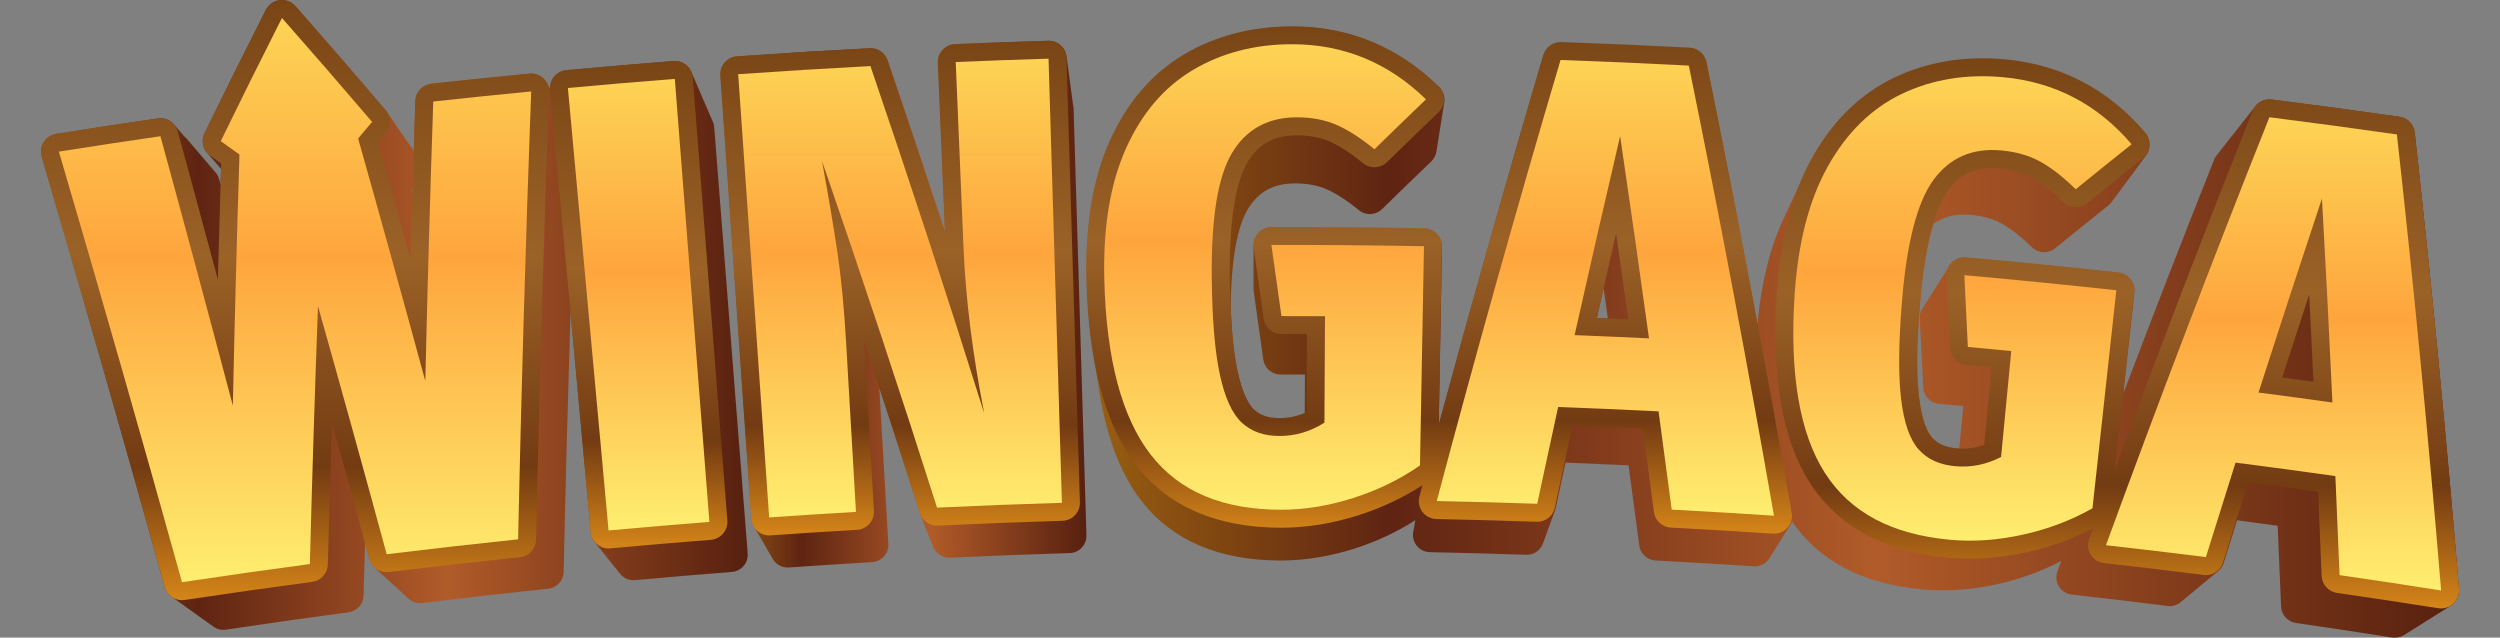
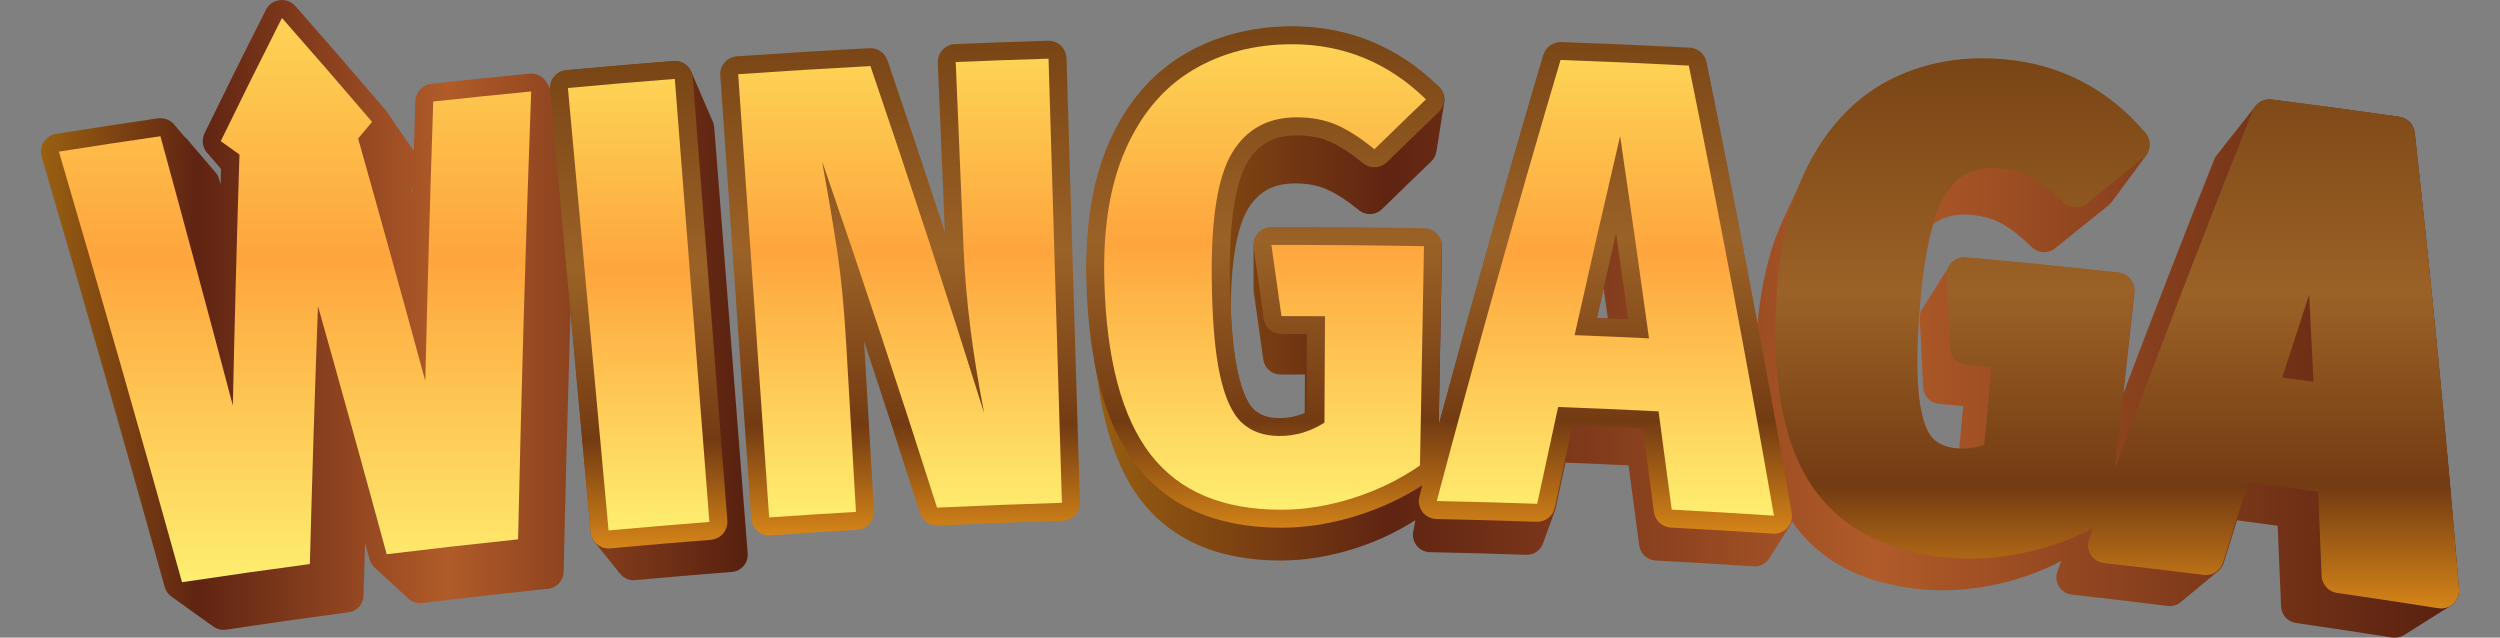
<svg xmlns="http://www.w3.org/2000/svg" version="1.1" id="Layer_1" x="0px" y="0px" viewBox="0 0 149 38" style="enable-background:new 0 0 149 38;" xml:space="preserve">
  <rect x="0" y="0" width="149" height="38" fill="#808080" stroke="none" />
  <style type="text/css">
	.st0{fill:url(#SVGID_1_);}
	.st1{fill:url(#SVGID_00000040555013915508323330000012610462636672370866_);}
	.st2{fill:url(#SVGID_00000172409877797559857050000005346047667127763859_);}
	.st3{fill:url(#SVGID_00000084523209221744479290000006054041511981702323_);}
	.st4{fill:url(#SVGID_00000016783962578276220130000013568397864503510684_);}
	.st5{fill:url(#SVGID_00000076602071275830976940000000595097297334213768_);}
	.st6{fill:url(#SVGID_00000048470978697063980320000007361125920374424725_);}
	.st7{fill:url(#SVGID_00000049910912110420015900000000669334408206897063_);}
	.st8{fill:url(#SVGID_00000014592637573808010780000009319580247928218518_);}
	.st9{fill:url(#SVGID_00000088818687006094561410000010348068710454005926_);}
	.st10{fill:url(#SVGID_00000122699139541387455680000003765762331471453574_);}
	.st11{fill:url(#SVGID_00000162352834238270689420000005928484508968941230_);}
	.st12{fill:url(#SVGID_00000008831116100417970170000008135721336706520753_);}
	.st13{fill:url(#SVGID_00000111175826296248602090000007844904293645206174_);}
	.st14{fill:url(#SVGID_00000071517257085701973250000004672034983017076381_);}
</style>
  <g>
    <g>
      <linearGradient id="SVGID_1_" gradientUnits="userSpaceOnUse" x1="64.737" y1="19.783" x2="146.562" y2="19.783">
        <stop offset="0" style="stop-color:#996011" />
        <stop offset="0.222" style="stop-color:#5F2412" />
        <stop offset="0.575" style="stop-color:#B15B29" />
        <stop offset="1" style="stop-color:#57200F" />
      </linearGradient>
      <path class="st0" d="M143.437,37.754c0.018-0.011,0.036-0.022,0.054-0.034    c0.019-0.011,0.036-0.022,0.054-0.034c0.018-0.011,0.036-0.022,0.054-0.034    c0.018-0.011,0.036-0.022,0.054-0.034c0.018-0.011,0.036-0.022,0.054-0.034    c0.018-0.011,0.036-0.022,0.054-0.034c0.018-0.011,0.036-0.022,0.054-0.034    c0.018-0.011,0.036-0.022,0.054-0.034c0.018-0.011,0.036-0.022,0.054-0.034    c0.018-0.011,0.036-0.022,0.054-0.034c0.018-0.011,0.036-0.022,0.054-0.034    c0.018-0.011,0.036-0.022,0.054-0.034c0.018-0.011,0.036-0.022,0.054-0.034    c0.018-0.011,0.036-0.022,0.054-0.034c0.018-0.011,0.036-0.022,0.054-0.034    c0.018-0.011,0.036-0.022,0.054-0.034c0.018-0.011,0.036-0.022,0.054-0.034    c0.018-0.011,0.036-0.022,0.054-0.034c0.018-0.011,0.036-0.022,0.054-0.034    c0.018-0.011,0.036-0.022,0.054-0.034c0.018-0.011,0.036-0.022,0.054-0.034    c0.018-0.011,0.036-0.022,0.054-0.034c0.018-0.011,0.036-0.022,0.054-0.034    c0.018-0.011,0.036-0.022,0.054-0.034c0.018-0.011,0.036-0.022,0.054-0.034    c0.018-0.011,0.036-0.022,0.054-0.034c0.018-0.011,0.036-0.022,0.054-0.034    c0.018-0.011,0.036-0.022,0.054-0.034c0.018-0.011,0.036-0.022,0.054-0.034    c0.018-0.011,0.036-0.022,0.054-0.034c0.018-0.011,0.036-0.022,0.054-0.034    c0.018-0.011,0.036-0.022,0.054-0.034c0.018-0.011,0.036-0.022,0.054-0.034    c0.018-0.011,0.036-0.022,0.054-0.034c0.018-0.011,0.036-0.022,0.054-0.034    c0.018-0.011,0.036-0.022,0.054-0.034c0.018-0.011,0.036-0.022,0.054-0.034    c0.018-0.011,0.036-0.022,0.054-0.034c0.018-0.011,0.036-0.022,0.054-0.034    c0.018-0.011,0.036-0.022,0.054-0.034c0.018-0.011,0.036-0.022,0.054-0.034    c0.018-0.011,0.036-0.022,0.054-0.034c0.018-0.011,0.036-0.022,0.054-0.034    c0.018-0.011,0.036-0.022,0.054-0.034c0.018-0.011,0.036-0.022,0.054-0.034    c0.018-0.011,0.036-0.022,0.054-0.034c0.018-0.011,0.036-0.022,0.054-0.034    c0.018-0.011,0.036-0.022,0.054-0.034c0.067-0.039,0.13-0.083,0.188-0.137    c0.241-0.224,0.366-0.545,0.339-0.873c-0.747-9.029-1.634-18.183-2.64-27.21    c-0.054-0.485-0.429-0.872-0.912-0.941c-2.515-0.361-5.077-0.707-7.616-1.029    c-0.382-0.048-0.748,0.114-0.976,0.405c-0.016,0.018-0.03,0.038-0.045,0.057    c-0.016,0.018-0.03,0.038-0.045,0.057c-0.016,0.018-0.03,0.038-0.045,0.057    c-0.016,0.018-0.03,0.038-0.045,0.057c-0.016,0.018-0.03,0.038-0.045,0.057    c-0.016,0.018-0.03,0.037-0.045,0.057c-0.016,0.018-0.03,0.038-0.045,0.057    c-0.016,0.018-0.03,0.038-0.045,0.057c-0.016,0.018-0.03,0.038-0.045,0.057    c-0.016,0.018-0.03,0.038-0.045,0.057c-0.016,0.018-0.03,0.038-0.045,0.057    c-0.016,0.018-0.03,0.038-0.045,0.057c-0.016,0.018-0.03,0.037-0.045,0.056    c-0.016,0.018-0.03,0.038-0.045,0.057c-0.016,0.018-0.03,0.037-0.045,0.057    c-0.016,0.018-0.03,0.038-0.045,0.057c-0.016,0.018-0.03,0.038-0.045,0.057    c-0.016,0.018-0.03,0.037-0.045,0.057c-0.016,0.018-0.03,0.038-0.045,0.057    c-0.016,0.018-0.03,0.038-0.045,0.057c-0.016,0.018-0.03,0.038-0.045,0.057    c-0.016,0.018-0.03,0.038-0.045,0.057c-0.016,0.018-0.03,0.038-0.045,0.057    c-0.016,0.018-0.03,0.038-0.045,0.057c-0.016,0.018-0.03,0.038-0.045,0.057    c-0.016,0.018-0.03,0.038-0.045,0.057c-0.016,0.018-0.03,0.037-0.045,0.057    c-0.016,0.018-0.03,0.038-0.045,0.057c-0.016,0.018-0.03,0.038-0.045,0.057    c-0.016,0.018-0.03,0.037-0.045,0.057c-0.016,0.018-0.031,0.038-0.046,0.057    c-0.016,0.018-0.03,0.037-0.045,0.056c-0.016,0.018-0.03,0.038-0.045,0.057    c-0.016,0.018-0.03,0.038-0.045,0.057c-0.016,0.018-0.03,0.038-0.045,0.057    c-0.016,0.018-0.03,0.038-0.045,0.057c-0.016,0.018-0.03,0.037-0.045,0.057    c-0.016,0.018-0.03,0.038-0.045,0.057c-0.016,0.018-0.03,0.038-0.045,0.057    c-0.016,0.018-0.03,0.037-0.045,0.056c-0.016,0.018-0.03,0.038-0.045,0.057    c-0.016,0.018-0.03,0.038-0.045,0.057c-0.018,0.02-0.033,0.041-0.049,0.062    c-0.011,0.013-0.019,0.027-0.03,0.041c-0.002,0.003-0.004,0.005-0.006,0.008    c-0.016,0.017-0.029,0.037-0.043,0.055c-0.016,0.018-0.03,0.037-0.045,0.057    c-0.016,0.018-0.03,0.037-0.045,0.057c-0.016,0.018-0.03,0.038-0.045,0.057    c-0.016,0.018-0.03,0.037-0.045,0.057c-0.016,0.018-0.03,0.037-0.045,0.057    c-0.082,0.09-0.152,0.192-0.2,0.31c-1.84,4.618-3.648,9.284-5.419,13.954l0.657-6.008    c0.031-0.282-0.052-0.565-0.23-0.787c-0.178-0.222-0.436-0.363-0.718-0.394    c-3.019-0.33-6.074-0.634-9.08-0.902c-0.312-0.026-0.615,0.081-0.838,0.295    c-0.065,0.062-0.118,0.133-0.164,0.208c-0.011,0.016-0.021,0.033-0.032,0.049    c-0.011,0.016-0.021,0.033-0.031,0.049c-0.011,0.016-0.021,0.033-0.032,0.05    c-0.011,0.016-0.021,0.033-0.031,0.049c-0.011,0.016-0.021,0.033-0.032,0.05    c-0.011,0.016-0.021,0.033-0.032,0.05c-0.011,0.016-0.021,0.033-0.031,0.049    c-0.011,0.016-0.021,0.033-0.031,0.05c-0.011,0.016-0.021,0.033-0.032,0.05    c-0.011,0.016-0.021,0.033-0.032,0.05c-0.011,0.016-0.021,0.033-0.032,0.05    c-0.011,0.016-0.021,0.033-0.031,0.049c-0.011,0.016-0.021,0.033-0.032,0.05    c-0.011,0.016-0.021,0.033-0.032,0.05c-0.011,0.016-0.021,0.033-0.031,0.05    c-0.011,0.016-0.021,0.033-0.031,0.049c-0.011,0.016-0.021,0.033-0.031,0.05    c-0.011,0.016-0.021,0.033-0.032,0.05c-0.011,0.016-0.021,0.033-0.032,0.05    c-0.011,0.016-0.021,0.033-0.031,0.049c-0.011,0.016-0.021,0.033-0.031,0.05    c-0.011,0.016-0.021,0.033-0.032,0.05c-0.011,0.016-0.021,0.033-0.032,0.05    c-0.011,0.016-0.021,0.033-0.031,0.049c-0.011,0.016-0.021,0.033-0.032,0.05    c-0.011,0.016-0.021,0.033-0.032,0.05c-0.011,0.016-0.021,0.033-0.031,0.049    c-0.011,0.016-0.021,0.033-0.032,0.05c-0.011,0.016-0.021,0.033-0.031,0.049    c-0.011,0.016-0.021,0.033-0.031,0.05c-0.011,0.016-0.021,0.033-0.032,0.049    c-0.011,0.016-0.021,0.033-0.031,0.05c-0.011,0.016-0.021,0.033-0.032,0.05    c-0.011,0.016-0.021,0.033-0.032,0.049c-0.011,0.016-0.021,0.033-0.032,0.05    c-0.011,0.016-0.021,0.033-0.031,0.049c-0.011,0.016-0.021,0.033-0.031,0.05    c-0.011,0.016-0.021,0.033-0.032,0.049c-0.011,0.016-0.021,0.033-0.032,0.05    c-0.011,0.016-0.021,0.033-0.031,0.049c-0.011,0.016-0.021,0.033-0.032,0.05    c-0.011,0.016-0.021,0.033-0.031,0.049c-0.011,0.016-0.021,0.033-0.032,0.05    c-0.011,0.016-0.021,0.033-0.031,0.049c-0.011,0.016-0.021,0.033-0.031,0.049    c-0.011,0.016-0.021,0.033-0.032,0.05c-0.011,0.016-0.021,0.033-0.032,0.05    c-0.011,0.016-0.021,0.033-0.032,0.05c-0.011,0.016-0.021,0.033-0.031,0.049    c-0.011,0.016-0.021,0.033-0.032,0.05c-0.131,0.186-0.199,0.411-0.187,0.642    c0.069,1.371,0.136,2.741,0.203,4.111c0.025,0.513,0.424,0.929,0.935,0.976    c0.486,0.044,0.972,0.089,1.457,0.135l-0.245,2.549c-0.045-0.003-0.089-0.001-0.135-0.005    c-0.653-0.059-1.133-0.269-1.47-0.645c-0.255-0.283-0.597-0.926-0.776-2.379    c-0.164-1.323-0.148-3.209,0.047-5.606c0.176-2.164,0.469-3.686,0.791-4.764    c0.606-0.451,1.337-0.63,2.246-0.546c0.705,0.065,1.318,0.238,1.822,0.513    c0.546,0.299,1.158,0.778,1.818,1.423c0.374,0.366,0.963,0.392,1.369,0.062    c1.059-0.862,2.124-1.719,3.195-2.573c0.069-0.055,0.126-0.12,0.178-0.189    c0.015-0.017,0.027-0.036,0.04-0.054c0.015-0.017,0.027-0.036,0.04-0.054    c0.015-0.017,0.027-0.036,0.04-0.054c0.015-0.017,0.027-0.036,0.04-0.054    c0.015-0.017,0.027-0.036,0.04-0.054c0.015-0.017,0.027-0.036,0.04-0.054    c0.015-0.017,0.027-0.036,0.04-0.054c0.015-0.017,0.027-0.036,0.04-0.054    c0.015-0.017,0.027-0.036,0.04-0.054c0.015-0.017,0.027-0.036,0.04-0.054    c0.015-0.017,0.027-0.036,0.04-0.054c0.015-0.017,0.027-0.036,0.04-0.054    c0.015-0.017,0.027-0.036,0.04-0.054c0.015-0.017,0.027-0.036,0.04-0.054    c0.015-0.017,0.027-0.036,0.04-0.054c0.015-0.017,0.027-0.036,0.04-0.054    c0.015-0.017,0.027-0.036,0.04-0.054c0.015-0.017,0.027-0.036,0.04-0.054    c0.015-0.017,0.027-0.036,0.04-0.054c0.015-0.017,0.027-0.036,0.04-0.054    c0.015-0.017,0.027-0.036,0.04-0.054c0.015-0.017,0.027-0.036,0.04-0.054    c0.015-0.017,0.027-0.036,0.04-0.054c0.015-0.017,0.027-0.036,0.04-0.054    c0.015-0.017,0.027-0.036,0.04-0.054c0.015-0.017,0.027-0.036,0.04-0.054    c0.015-0.017,0.027-0.036,0.04-0.054c0.015-0.017,0.027-0.036,0.04-0.054    c0.015-0.017,0.027-0.036,0.04-0.054c0.015-0.017,0.027-0.036,0.04-0.054    c0.015-0.017,0.027-0.036,0.04-0.054c0.015-0.017,0.027-0.036,0.04-0.054    c0.015-0.017,0.027-0.036,0.04-0.054c0.015-0.017,0.027-0.036,0.04-0.054    c0.015-0.017,0.027-0.036,0.04-0.054c0.015-0.017,0.027-0.036,0.04-0.054    c0.015-0.017,0.027-0.036,0.04-0.054c0.015-0.017,0.027-0.036,0.04-0.054    c0.015-0.017,0.027-0.036,0.04-0.055c0.015-0.017,0.027-0.036,0.04-0.054    c0.015-0.017,0.027-0.036,0.04-0.055c0.015-0.017,0.027-0.036,0.04-0.054    c0.015-0.017,0.027-0.036,0.04-0.054c0.015-0.017,0.027-0.036,0.04-0.054    c0.015-0.017,0.027-0.036,0.04-0.054c0.015-0.017,0.027-0.036,0.04-0.054    c0.015-0.017,0.027-0.036,0.04-0.054c0.015-0.017,0.027-0.036,0.04-0.054    c0.015-0.017,0.027-0.036,0.04-0.055c0.015-0.017,0.027-0.036,0.04-0.054    c0.143-0.166,0.233-0.373,0.254-0.594c0.028-0.289-0.063-0.576-0.251-0.797    c-2.208-2.59-5.022-4.06-8.366-4.367c-2.409-0.222-4.631,0.148-6.613,1.097    c-2.003,0.96-3.641,2.559-4.87,4.751c-0.154,0.275-0.299,0.56-0.437,0.855    c-0.008,0.018-0.017,0.036-0.025,0.054c-0.008,0.018-0.017,0.036-0.025,0.054    c-0.008,0.018-0.017,0.036-0.025,0.054c-0.009,0.018-0.017,0.036-0.025,0.055    c-0.008,0.018-0.016,0.035-0.025,0.053c-0.008,0.018-0.017,0.036-0.025,0.054    c-0.008,0.018-0.017,0.036-0.025,0.054c-0.008,0.018-0.017,0.036-0.025,0.054    c-0.008,0.018-0.017,0.036-0.025,0.054c-0.008,0.018-0.017,0.036-0.025,0.054    c-0.008,0.018-0.017,0.036-0.025,0.054c-0.008,0.018-0.017,0.036-0.025,0.054    c-0.008,0.018-0.017,0.036-0.025,0.054c-0.008,0.018-0.017,0.036-0.025,0.054    c-0.008,0.018-0.017,0.036-0.025,0.054c-0.008,0.018-0.016,0.035-0.025,0.053    c-0.009,0.018-0.017,0.036-0.025,0.054c-0.008,0.018-0.017,0.036-0.025,0.054    c-0.008,0.018-0.017,0.036-0.025,0.054c-0.008,0.018-0.017,0.036-0.025,0.054    c-0.008,0.018-0.017,0.036-0.025,0.054c-0.008,0.018-0.017,0.036-0.025,0.054    c-0.008,0.018-0.017,0.036-0.025,0.054c-0.008,0.018-0.017,0.036-0.025,0.054    c-0.008,0.018-0.017,0.036-0.025,0.054c-0.008,0.018-0.017,0.036-0.025,0.054    c-0.008,0.018-0.017,0.036-0.025,0.054c-0.008,0.018-0.017,0.036-0.025,0.054    c-0.008,0.018-0.017,0.036-0.025,0.054c-0.009,0.018-0.017,0.036-0.025,0.054    c-0.008,0.017-0.016,0.035-0.025,0.053c-0.008,0.018-0.017,0.036-0.025,0.054    c-0.008,0.018-0.017,0.036-0.025,0.054c-0.008,0.018-0.017,0.036-0.025,0.054    c-0.008,0.018-0.017,0.036-0.025,0.054c-0.008,0.018-0.017,0.036-0.025,0.054    c-0.008,0.018-0.017,0.036-0.025,0.054c-0.008,0.018-0.017,0.036-0.025,0.054    c-0.008,0.018-0.016,0.036-0.025,0.053c-0.008,0.018-0.017,0.035-0.025,0.053    c-0.008,0.018-0.017,0.036-0.025,0.054c-0.008,0.018-0.017,0.036-0.025,0.054    c-0.008,0.018-0.017,0.036-0.025,0.054c-0.008,0.018-0.017,0.036-0.025,0.054    c-0.008,0.018-0.017,0.036-0.025,0.054c-0.008,0.018-0.017,0.036-0.025,0.053    c-0.009,0.018-0.017,0.036-0.025,0.054c-0.008,0.018-0.017,0.036-0.025,0.054    c-0.008,0.018-0.016,0.035-0.025,0.053c-0.009,0.018-0.017,0.036-0.025,0.054    c-0.833,1.758-1.361,3.89-1.584,6.347c-0.973-5.206-1.984-10.415-3.037-15.578    c-0.098-0.478-0.506-0.83-0.994-0.855c-2.552-0.132-5.13-0.244-7.663-0.333    c-0.451-0.011-0.834,0.251-1.007,0.648c-0.003,0.006-0.006,0.012-0.009,0.019    c-0.014,0.034-0.037,0.063-0.048,0.099c-2.158,7.288-4.246,14.681-6.236,22.038l0.193-10.617    c0.011-0.591-0.46-1.079-1.051-1.09c-3.032-0.055-6.096-0.083-9.114-0.075    c-0.31,0.001-0.604,0.135-0.807,0.37c-0.161,0.186-0.249,0.421-0.257,0.664    c-0.001,0.017,0,0.034-0,0.051c-0.001,0.017,0,0.034-0,0.05    c-0.001,0.017,0,0.034-0,0.05c-0.001,0.017,0,0.034-0,0.05    c-0.001,0.017,0,0.034-0,0.05c-0.001,0.017,0,0.034-0,0.05    c-0.001,0.017,0,0.034-0,0.051c-0.001,0.017,0,0.034-0,0.05    c-0.001,0.017,0,0.034-0,0.05c-0.001,0.017,0,0.034-0,0.05    c-0.001,0.017,0,0.034-0,0.05c-0.001,0.017,0,0.034-0,0.05    c-0.001,0.017,0,0.034-0,0.051c-0.001,0.017,0,0.034-0,0.05    c-0.001,0.017,0,0.034-0,0.05c-0.001,0.017,0,0.034-0,0.05    c-0.001,0.017,0,0.034-0,0.05c-0.001,0.017,0,0.034-0,0.05    c-0.001,0.017,0,0.034-0,0.051c-0.001,0.017,0,0.034-0,0.05    c-0.001,0.017,0,0.034-0,0.05c-0.001,0.017,0,0.034-0,0.05    c-0.001,0.017,0,0.034-0,0.05c-0.001,0.017,0,0.034-0,0.05    c-0.001,0.017,0,0.034-0,0.051c-0.001,0.017,0,0.034-0,0.05    c-0.001,0.017,0,0.034-0,0.05c-0.001,0.017,0,0.034-0,0.05    c-0.001,0.017,0,0.034-0,0.05c-0.001,0.017,0,0.034-0,0.051    c-0.001,0.017,0,0.034-0,0.051c-0.001,0.017,0,0.034-0,0.05    c-0.001,0.017,0,0.034-0,0.05c-0.001,0.017,0,0.034-0,0.051    c-0.001,0.017,0,0.034-0,0.05c-0.001,0.017,0,0.034-0,0.05    c-0.001,0.017,0,0.034-0,0.051c-0.001,0.017,0,0.034-0,0.05    c-0.001,0.017,0,0.034-0,0.051c-0.001,0.017,0,0.034-0,0.05    c-0.001,0.017,0,0.034-0,0.05c-0.001,0.017,0,0.034-0,0.05    c-0.001,0.017,0,0.034-0,0.05c-0.001,0.017,0,0.034-0,0.051    c-0.001,0.017,0,0.034-0,0.05c-0.001,0.017,0,0.034-0,0.05    c-0.001,0.017,0,0.034-0,0.05c-0.001,0.017,0,0.034-0,0.05    c-0.001,0.017,0,0.034-0,0.05c-0.001,0.017,0,0.034-0,0.051    c-0.006,0.076-0.005,0.153,0.006,0.229c0.193,1.358,0.385,2.716,0.574,4.074    c0.071,0.509,0.506,0.887,1.02,0.887c0.487,0,0.974,0,1.461,0.002l-0.012,2.328    c-0.474,0.203-0.965,0.308-1.491,0.308c-0.001,0-0.003,0-0.004,0c-0.652,0-1.148-0.166-1.516-0.509    c-0.279-0.259-0.676-0.868-0.987-2.299c-0.208-0.957-0.346-2.232-0.414-3.799    c0.031-3.496,0.563-5.129,1.021-5.887c0.63-1.046,1.527-1.533,2.822-1.533c0.002,0,0.004,0,0.006,0    c0.707,0.001,1.333,0.118,1.859,0.346c0.571,0.249,1.222,0.67,1.936,1.252    c0.406,0.331,0.996,0.304,1.37-0.062c0.975-0.954,1.957-1.904,2.945-2.852    c0.162-0.155,0.264-0.358,0.3-0.576c0.004-0.019,0.006-0.038,0.009-0.057    c0.004-0.019,0.006-0.038,0.009-0.057c0.004-0.019,0.006-0.038,0.009-0.057    c0.004-0.019,0.006-0.038,0.009-0.057c0.004-0.019,0.006-0.038,0.009-0.057    c0.004-0.019,0.006-0.038,0.009-0.057c0.004-0.019,0.006-0.038,0.009-0.057    c0.004-0.019,0.006-0.038,0.009-0.057c0.004-0.019,0.006-0.038,0.009-0.057    c0.004-0.019,0.006-0.038,0.009-0.057c0.004-0.019,0.006-0.038,0.009-0.057    c0.004-0.019,0.006-0.038,0.009-0.057c0.004-0.019,0.006-0.038,0.009-0.057    c0.004-0.019,0.006-0.038,0.009-0.057c0.004-0.019,0.006-0.038,0.009-0.057    c0.004-0.019,0.006-0.038,0.009-0.057c0.004-0.019,0.006-0.038,0.009-0.057    c0.004-0.019,0.006-0.038,0.009-0.057c0.004-0.019,0.006-0.038,0.009-0.057    c0.004-0.019,0.006-0.038,0.009-0.057c0.004-0.019,0.006-0.038,0.009-0.057    c0.004-0.019,0.006-0.038,0.009-0.057c0.004-0.019,0.006-0.038,0.009-0.057    c0.004-0.019,0.006-0.038,0.009-0.057c0.004-0.019,0.006-0.038,0.009-0.057    c0.004-0.019,0.006-0.038,0.009-0.057c0.004-0.019,0.005-0.038,0.009-0.057    c0.004-0.019,0.006-0.038,0.009-0.057c0.004-0.019,0.006-0.038,0.009-0.057    c0.004-0.019,0.006-0.038,0.009-0.057c0.004-0.019,0.006-0.038,0.009-0.057    c0.004-0.019,0.006-0.038,0.009-0.057c0.004-0.019,0.006-0.038,0.009-0.057    c0.004-0.019,0.006-0.038,0.009-0.057c0.004-0.019,0.005-0.038,0.009-0.057    c0.004-0.019,0.006-0.038,0.009-0.057c0.004-0.019,0.006-0.038,0.009-0.057    c0.004-0.019,0.006-0.038,0.009-0.057c0.004-0.019,0.006-0.038,0.009-0.057    c0.004-0.019,0.006-0.038,0.009-0.057c0.004-0.019,0.006-0.038,0.009-0.057    c0.004-0.019,0.006-0.038,0.009-0.057c0.004-0.019,0.006-0.038,0.009-0.057    c0.004-0.019,0.006-0.038,0.009-0.057c0.004-0.019,0.006-0.038,0.009-0.057    c0.004-0.019,0.006-0.038,0.009-0.057c0.004-0.019,0.006-0.038,0.009-0.057    c0.004-0.019,0.005-0.038,0.009-0.057c0.004-0.019,0.006-0.038,0.009-0.057    c0.004-0.019,0.006-0.038,0.009-0.057c0.016-0.074,0.026-0.15,0.027-0.227    c0.002-0.29-0.114-0.568-0.322-0.771c-2.43-2.38-5.363-3.588-8.717-3.592    c-2.397,0.005-4.595,0.567-6.481,1.692c-1.906,1.138-3.392,2.878-4.416,5.172    c-0.991,2.219-1.454,4.988-1.377,8.231c0.037,1.555,0.162,2.988,0.373,4.299    c0.002,0.014,0.004,0.029,0.007,0.044c0.003,0.016,0.005,0.032,0.007,0.047    c0.002,0.015,0.004,0.029,0.007,0.044c0.002,0.015,0.005,0.031,0.007,0.047    c0.002,0.015,0.005,0.031,0.007,0.047c0.002,0.015,0.005,0.03,0.007,0.044    c0.002,0.015,0.005,0.031,0.007,0.046c0.002,0.015,0.005,0.03,0.007,0.045    c0.003,0.016,0.005,0.032,0.007,0.048c0.002,0.015,0.005,0.03,0.007,0.044    c0.002,0.015,0.005,0.031,0.007,0.046c0.002,0.015,0.005,0.03,0.007,0.046    c0.002,0.015,0.005,0.03,0.007,0.044c0.003,0.016,0.005,0.032,0.007,0.048    c0.002,0.015,0.005,0.03,0.007,0.045c0.002,0.015,0.005,0.03,0.007,0.046    c0.002,0.015,0.005,0.03,0.007,0.045c0.002,0.015,0.005,0.03,0.007,0.045    c0.002,0.015,0.005,0.031,0.007,0.047c0.002,0.015,0.005,0.031,0.007,0.047    c0.002,0.014,0.004,0.029,0.007,0.043c0.003,0.016,0.005,0.032,0.007,0.048    c0.002,0.014,0.004,0.029,0.007,0.043c0.002,0.016,0.005,0.031,0.007,0.047    c0.002,0.015,0.005,0.031,0.007,0.046c0.002,0.015,0.005,0.03,0.007,0.045    c0.002,0.015,0.005,0.031,0.007,0.046c0.002,0.015,0.005,0.03,0.007,0.045    c0.003,0.016,0.005,0.032,0.007,0.047c0.026,0.166,0.056,0.327,0.085,0.489    c0.419,2.994,1.279,5.358,2.581,7.038c1.833,2.364,4.628,3.563,8.307,3.563c0.004,0,0.007,0,0.01,0    c1.447-0,2.944-0.246,4.448-0.729c1.297-0.416,2.489-0.984,3.57-1.673    c-0.001,0.003-0.001,0.005-0.001,0.008c-0.001,0.005-0.003,0.01-0.004,0.015    c-0.002,0.008-0.002,0.016-0.003,0.023c-0.001,0.005-0.003,0.01-0.004,0.016    c-0.002,0.008-0.002,0.016-0.003,0.024c-0.001,0.005-0.003,0.01-0.004,0.015    c-0.002,0.008-0.002,0.016-0.003,0.024c-0.001,0.005-0.003,0.01-0.004,0.015    c-0.002,0.008-0.002,0.016-0.003,0.023c-0.001,0.005-0.003,0.01-0.004,0.016    c-0.002,0.008-0.002,0.016-0.003,0.024c-0.001,0.005-0.003,0.01-0.004,0.015    c-0.002,0.008-0.002,0.016-0.003,0.024c-0.001,0.005-0.003,0.01-0.004,0.016    c-0.002,0.008-0.002,0.016-0.003,0.024c-0.001,0.005-0.003,0.01-0.004,0.015    c-0.002,0.008-0.002,0.016-0.003,0.023c-0.001,0.005-0.003,0.01-0.004,0.016    c-0.002,0.008-0.002,0.016-0.003,0.024c-0.001,0.005-0.003,0.01-0.004,0.015    c-0.002,0.008-0.002,0.016-0.003,0.024c-0.001,0.005-0.003,0.01-0.004,0.015    c-0.002,0.008-0.002,0.016-0.003,0.024c-0.001,0.005-0.003,0.01-0.004,0.016    c-0.002,0.008-0.002,0.016-0.003,0.024c-0.001,0.005-0.003,0.01-0.004,0.015    c-0.002,0.008-0.002,0.016-0.003,0.024c-0.001,0.005-0.003,0.01-0.004,0.016    c-0.002,0.008-0.002,0.016-0.003,0.024c-0.001,0.005-0.003,0.01-0.004,0.015    c-0.002,0.008-0.002,0.016-0.003,0.023c-0.001,0.005-0.003,0.01-0.004,0.016    c-0.081,0.305-0.017,0.631,0.173,0.883c0.19,0.252,0.485,0.404,0.801,0.41    c1.93,0.04,3.862,0.092,5.742,0.157c0.452,0.016,0.845-0.259,0.997-0.667    c0.005-0.013,0.009-0.026,0.014-0.039c0.005-0.012,0.009-0.026,0.014-0.038    c0.005-0.012,0.009-0.026,0.014-0.038c0.005-0.013,0.009-0.026,0.014-0.039    c0.005-0.012,0.009-0.026,0.014-0.038c0.005-0.012,0.009-0.026,0.014-0.038    c0.005-0.013,0.009-0.026,0.014-0.039c0.005-0.012,0.009-0.026,0.014-0.038    c0.005-0.012,0.009-0.026,0.014-0.038c0.005-0.012,0.009-0.026,0.014-0.038    c0.005-0.013,0.009-0.026,0.014-0.039c0.005-0.012,0.009-0.026,0.014-0.038    c0.005-0.013,0.009-0.026,0.014-0.038c0.005-0.013,0.009-0.026,0.014-0.039    c0.005-0.012,0.009-0.026,0.014-0.038c0.005-0.013,0.009-0.026,0.014-0.038    c0.005-0.013,0.009-0.026,0.014-0.039c0.005-0.012,0.009-0.026,0.014-0.038    c0.005-0.012,0.009-0.026,0.014-0.038c0.005-0.012,0.009-0.026,0.014-0.038    c0.005-0.013,0.009-0.026,0.014-0.039c0.005-0.012,0.009-0.026,0.014-0.038    c0.005-0.012,0.009-0.026,0.014-0.038c0.005-0.013,0.009-0.026,0.014-0.039    c0.005-0.012,0.009-0.026,0.014-0.038c0.005-0.012,0.009-0.026,0.014-0.038    c0.005-0.013,0.009-0.026,0.014-0.039c0.005-0.012,0.009-0.026,0.014-0.038    c0.005-0.012,0.009-0.026,0.014-0.038c0.005-0.013,0.009-0.026,0.014-0.039    c0.005-0.012,0.009-0.026,0.014-0.038c0.005-0.012,0.009-0.026,0.014-0.038    c0.005-0.012,0.009-0.026,0.014-0.038c0.005-0.013,0.009-0.026,0.014-0.039    c0.005-0.012,0.009-0.026,0.014-0.038c0.005-0.012,0.009-0.026,0.014-0.038    c0.005-0.013,0.009-0.026,0.014-0.039c0.005-0.012,0.009-0.026,0.014-0.038    c0.005-0.013,0.009-0.026,0.014-0.039c0.005-0.013,0.009-0.026,0.014-0.038    c0.005-0.012,0.009-0.026,0.014-0.038c0.005-0.013,0.009-0.026,0.014-0.038    c0.005-0.012,0.009-0.026,0.014-0.038c0.005-0.012,0.009-0.026,0.014-0.039    c0.005-0.012,0.009-0.026,0.014-0.038c0.005-0.012,0.009-0.026,0.014-0.038    c0.005-0.012,0.009-0.026,0.014-0.038c0.005-0.013,0.009-0.026,0.014-0.039    c0.005-0.012,0.009-0.026,0.014-0.038c0.005-0.013,0.009-0.026,0.014-0.039    c0.026-0.061,0.047-0.125,0.061-0.192c0.194-0.907,0.392-1.814,0.588-2.72    c1.25,0.049,2.507,0.103,3.756,0.163c0.216,1.592,0.428,3.185,0.638,4.778    c0.065,0.492,0.471,0.868,0.967,0.894c1.94,0.102,3.907,0.219,5.847,0.347    c0.023,0.002,0.045,0.003,0.068,0.003c0.291,0,0.57-0.123,0.766-0.341    c0.055-0.061,0.101-0.128,0.139-0.199c0.008-0.013,0.017-0.025,0.024-0.038    c0.008-0.013,0.017-0.025,0.024-0.038c0.008-0.013,0.017-0.025,0.024-0.038    c0.008-0.013,0.017-0.025,0.024-0.038c0.008-0.013,0.017-0.025,0.024-0.038    c0.008-0.013,0.017-0.025,0.024-0.038c0.008-0.013,0.017-0.025,0.024-0.038    c0.008-0.013,0.017-0.025,0.024-0.038c0.008-0.013,0.017-0.025,0.024-0.038    c0.008-0.013,0.017-0.025,0.024-0.038c0.008-0.013,0.017-0.025,0.024-0.038    c0.008-0.013,0.017-0.025,0.024-0.038c0.008-0.013,0.017-0.025,0.024-0.038    c0.008-0.013,0.017-0.025,0.024-0.038c0.008-0.013,0.017-0.025,0.024-0.038    c0.008-0.013,0.017-0.025,0.024-0.038c0.008-0.013,0.017-0.025,0.024-0.038    c0.008-0.013,0.017-0.025,0.024-0.038c0.008-0.013,0.017-0.025,0.024-0.038    c0.008-0.013,0.017-0.025,0.024-0.038c0.008-0.013,0.017-0.025,0.024-0.038    c0.008-0.013,0.017-0.025,0.024-0.038c0.008-0.013,0.017-0.024,0.024-0.038    c0.008-0.013,0.017-0.025,0.024-0.038c0.008-0.013,0.017-0.025,0.024-0.038    c0.008-0.013,0.017-0.025,0.024-0.038c0.008-0.013,0.017-0.025,0.024-0.038    c0.008-0.013,0.017-0.025,0.024-0.038c0.008-0.013,0.017-0.025,0.024-0.038    c0.008-0.013,0.017-0.025,0.024-0.038c0.008-0.013,0.017-0.025,0.024-0.038    c0.008-0.013,0.017-0.025,0.024-0.038c0.008-0.013,0.017-0.025,0.024-0.038    c0.008-0.013,0.017-0.025,0.024-0.038c0.008-0.013,0.017-0.025,0.024-0.038    c0.008-0.013,0.017-0.025,0.024-0.038c0.008-0.013,0.017-0.025,0.024-0.038    c0.008-0.013,0.017-0.025,0.024-0.038c0.008-0.013,0.017-0.025,0.024-0.038    c0.008-0.013,0.017-0.025,0.024-0.038c0.008-0.013,0.017-0.025,0.024-0.038    c0.008-0.013,0.017-0.025,0.024-0.038c0.008-0.013,0.017-0.025,0.024-0.038    c0.008-0.013,0.017-0.025,0.024-0.038c0.008-0.013,0.017-0.025,0.024-0.038    c0.008-0.013,0.017-0.025,0.024-0.038c0.008-0.013,0.017-0.025,0.024-0.038    c0.008-0.013,0.017-0.025,0.024-0.038c0.008-0.013,0.017-0.025,0.024-0.038    c0.008-0.013,0.017-0.025,0.024-0.038c0.047-0.078,0.085-0.16,0.111-0.246    c1.629,2.365,4.241,3.736,7.786,4.057c0.395,0.036,0.795,0.053,1.2,0.053    c1.073,0,2.179-0.126,3.3-0.375c1.355-0.303,2.616-0.769,3.77-1.371    c-0.076,0.208-0.155,0.417-0.231,0.625c-0.109,0.297-0.075,0.627,0.091,0.895    c0.166,0.269,0.447,0.446,0.761,0.481c1.896,0.212,3.819,0.44,5.714,0.679    c0.313,0.041,0.614-0.066,0.831-0.27c0.014-0.012,0.03-0.023,0.044-0.036    c0.014-0.012,0.03-0.023,0.044-0.036c0.014-0.012,0.03-0.023,0.043-0.036    c0.014-0.012,0.03-0.023,0.044-0.036c0.014-0.012,0.03-0.023,0.044-0.036    c0.014-0.012,0.03-0.023,0.044-0.036c0.014-0.012,0.03-0.023,0.044-0.036    c0.014-0.012,0.03-0.023,0.044-0.036c0.014-0.012,0.03-0.023,0.044-0.036    c0.014-0.012,0.03-0.023,0.044-0.036c0.014-0.012,0.03-0.023,0.044-0.036    c0.014-0.012,0.03-0.023,0.043-0.036c0.014-0.012,0.03-0.023,0.044-0.036    c0.014-0.012,0.03-0.023,0.043-0.036c0.015-0.012,0.03-0.023,0.044-0.036    c0.014-0.012,0.03-0.023,0.043-0.036c0.014-0.012,0.03-0.023,0.044-0.036    c0.014-0.012,0.03-0.023,0.043-0.036c0.014-0.012,0.03-0.023,0.044-0.036    c0.014-0.012,0.03-0.023,0.043-0.036c0.015-0.012,0.03-0.023,0.044-0.036    c0.014-0.012,0.03-0.023,0.044-0.036c0.014-0.012,0.03-0.023,0.043-0.036    c0.014-0.012,0.03-0.023,0.044-0.036c0.014-0.012,0.03-0.023,0.043-0.036    c0.014-0.012,0.03-0.023,0.044-0.036c0.014-0.012,0.03-0.023,0.043-0.036    c0.014-0.012,0.03-0.023,0.044-0.036c0.014-0.012,0.03-0.023,0.043-0.036    c0.015-0.012,0.03-0.023,0.044-0.036c0.014-0.012,0.03-0.023,0.044-0.036    c0.014-0.012,0.03-0.023,0.043-0.036c0.014-0.012,0.03-0.023,0.044-0.036    c0.014-0.012,0.03-0.023,0.043-0.036c0.014-0.012,0.03-0.023,0.044-0.036    c0.014-0.012,0.03-0.023,0.043-0.036c0.015-0.012,0.03-0.023,0.044-0.036    c0.014-0.012,0.03-0.023,0.043-0.036c0.014-0.012,0.03-0.023,0.044-0.036    c0.014-0.012,0.03-0.023,0.044-0.036c0.014-0.012,0.03-0.023,0.043-0.036    c0.014-0.012,0.03-0.023,0.044-0.036c0.014-0.012,0.03-0.023,0.043-0.036    c0.014-0.012,0.03-0.023,0.044-0.036c0.014-0.012,0.03-0.023,0.043-0.036    c0.014-0.012,0.03-0.023,0.044-0.036c0.014-0.012,0.03-0.023,0.043-0.036    c0.014-0.012,0.03-0.023,0.044-0.036c0.014-0.012,0.03-0.023,0.044-0.036    c0.014-0.012,0.03-0.023,0.044-0.036c0.152-0.128,0.272-0.298,0.335-0.5    c0.263-0.845,0.529-1.688,0.794-2.533c0.806,0.108,1.61,0.213,2.418,0.326    c0.071,1.606,0.139,3.211,0.204,4.817c0.02,0.496,0.391,0.906,0.882,0.977    c1.917,0.276,3.87,0.572,5.805,0.878C142.649,37.996,142.703,38,142.756,38    c0.204,0,0.403-0.063,0.573-0.177c0.018-0.011,0.036-0.022,0.054-0.034    C143.401,37.778,143.419,37.766,143.437,37.754z M95.829,18.983c-0.219-0.009-0.438-0.019-0.657-0.028    c0.133-0.59,0.269-1.183,0.403-1.774C95.66,17.782,95.744,18.382,95.829,18.983z" />
      <linearGradient id="SVGID_00000012447379990619918210000011932239605909579436_" gradientUnits="userSpaceOnUse" x1="42.925" y1="18.122" x2="64.752" y2="18.122">
        <stop offset="0" style="stop-color:#996011" />
        <stop offset="0.222" style="stop-color:#5F2412" />
        <stop offset="0.575" style="stop-color:#B15B29" />
        <stop offset="1" style="stop-color:#57200F" />
      </linearGradient>
-       <path style="fill:url(#SVGID_00000012447379990619918210000011932239605909579436_);" d="M63.957,6.262    c-0.003-0.02-0.004-0.04-0.008-0.059c-0.003-0.02-0.004-0.04-0.008-0.059    c-0.003-0.02-0.004-0.04-0.008-0.059C63.929,6.065,63.929,6.045,63.924,6.026    c-0.003-0.02-0.004-0.04-0.008-0.059c-0.003-0.02-0.004-0.04-0.008-0.059    c-0.003-0.02-0.004-0.04-0.008-0.059c-0.003-0.02-0.004-0.04-0.008-0.059    c-0.003-0.02-0.004-0.04-0.008-0.059c-0.003-0.02-0.004-0.04-0.008-0.059    c-0.003-0.02-0.004-0.04-0.008-0.059c-0.003-0.02-0.004-0.04-0.008-0.059    c-0.003-0.02-0.004-0.04-0.008-0.059c-0.003-0.02-0.004-0.04-0.008-0.059    c-0.003-0.02-0.004-0.04-0.008-0.059c-0.003-0.02-0.004-0.04-0.008-0.059    c-0.003-0.02-0.004-0.04-0.008-0.059c-0.003-0.02-0.004-0.04-0.008-0.059    c-0.003-0.02-0.004-0.04-0.008-0.059c-0.003-0.02-0.004-0.04-0.008-0.059    c-0.003-0.02-0.004-0.04-0.008-0.059c-0.003-0.02-0.004-0.04-0.008-0.059    c-0.003-0.02-0.004-0.04-0.008-0.059c-0.003-0.02-0.004-0.04-0.008-0.059    c-0.003-0.02-0.004-0.04-0.008-0.059c-0.003-0.02-0.004-0.04-0.008-0.059    c-0.003-0.02-0.004-0.04-0.008-0.059c-0.003-0.02-0.004-0.04-0.008-0.059    c-0.003-0.02-0.004-0.04-0.008-0.059c-0.003-0.02-0.004-0.04-0.008-0.059    c-0.003-0.02-0.004-0.04-0.008-0.059c-0.003-0.02-0.004-0.04-0.008-0.059    c-0.003-0.02-0.004-0.04-0.008-0.059c-0.003-0.02-0.004-0.04-0.008-0.059    c-0.003-0.02-0.004-0.04-0.008-0.059c-0.003-0.02-0.004-0.04-0.008-0.059    c-0.003-0.02-0.004-0.04-0.008-0.059c-0.003-0.02-0.004-0.04-0.008-0.059    c-0.003-0.02-0.004-0.04-0.008-0.059c-0.003-0.02-0.004-0.04-0.008-0.059    c-0.003-0.02-0.004-0.04-0.008-0.059c-0.003-0.02-0.004-0.04-0.008-0.059    c-0.003-0.019-0.004-0.04-0.008-0.059c-0.003-0.02-0.004-0.04-0.008-0.059    c-0.003-0.02-0.004-0.04-0.008-0.059c-0.003-0.02-0.004-0.04-0.008-0.059    c-0.003-0.02-0.004-0.04-0.008-0.059c-0.003-0.02-0.004-0.04-0.008-0.059    c-0.003-0.02-0.004-0.04-0.008-0.059c-0.003-0.02-0.004-0.04-0.008-0.059    c-0.04-0.226-0.147-0.435-0.317-0.594c-0.206-0.194-0.478-0.302-0.766-0.291    c-1.848,0.056-3.696,0.122-5.544,0.2c-0.284,0.012-0.551,0.136-0.743,0.345    c-0.192,0.209-0.294,0.486-0.282,0.77l0.423,10.082c-1.122-3.424-2.266-6.842-3.423-10.231    c-0.155-0.453-0.596-0.749-1.07-0.723c-2.613,0.138-5.271,0.302-7.901,0.485    c-0.283,0.02-0.547,0.151-0.733,0.365c-0.186,0.214-0.28,0.494-0.26,0.777l1.847,26.418    c0.011,0.156,0.057,0.3,0.126,0.429c0.006,0.013,0.015,0.025,0.022,0.038    c0.006,0.013,0.015,0.025,0.022,0.038c0.006,0.013,0.015,0.025,0.022,0.038    c0.006,0.013,0.015,0.025,0.022,0.038c0.006,0.013,0.015,0.025,0.022,0.038    c0.006,0.013,0.015,0.025,0.022,0.038c0.006,0.013,0.015,0.025,0.022,0.038    c0.006,0.013,0.015,0.025,0.022,0.038c0.006,0.013,0.015,0.025,0.022,0.038    c0.006,0.013,0.015,0.025,0.022,0.038c0.006,0.013,0.015,0.025,0.022,0.038    c0.006,0.013,0.015,0.025,0.022,0.038c0.006,0.013,0.015,0.025,0.022,0.038    c0.006,0.013,0.015,0.025,0.022,0.038c0.006,0.013,0.015,0.025,0.022,0.038    c0.006,0.013,0.015,0.025,0.022,0.038c0.006,0.013,0.015,0.025,0.022,0.038    c0.006,0.013,0.015,0.025,0.022,0.038c0.006,0.013,0.015,0.025,0.022,0.038    c0.006,0.013,0.015,0.025,0.023,0.038c0.006,0.013,0.015,0.025,0.022,0.037    c0.006,0.013,0.015,0.025,0.022,0.038c0.006,0.013,0.015,0.025,0.022,0.038    c0.006,0.013,0.015,0.025,0.022,0.038c0.006,0.013,0.015,0.025,0.022,0.038    c0.006,0.013,0.015,0.025,0.022,0.038c0.006,0.013,0.015,0.025,0.022,0.038    c0.006,0.013,0.015,0.025,0.022,0.038c0.006,0.013,0.015,0.025,0.022,0.038    c0.006,0.013,0.015,0.025,0.022,0.038c0.006,0.013,0.015,0.025,0.022,0.038    c0.006,0.013,0.016,0.025,0.023,0.038c0.006,0.013,0.015,0.025,0.022,0.037    c0.006,0.013,0.016,0.025,0.023,0.038c0.006,0.013,0.015,0.025,0.022,0.038    c0.006,0.013,0.015,0.025,0.022,0.038c0.006,0.013,0.015,0.025,0.022,0.038    c0.006,0.013,0.015,0.025,0.022,0.038c0.006,0.013,0.015,0.025,0.022,0.038    c0.006,0.013,0.015,0.025,0.022,0.038c0.006,0.013,0.015,0.025,0.022,0.038    c0.006,0.013,0.015,0.025,0.022,0.038c0.006,0.013,0.015,0.025,0.022,0.038    c0.006,0.013,0.015,0.025,0.022,0.038c0.006,0.013,0.016,0.025,0.023,0.038    c0.006,0.013,0.015,0.025,0.022,0.037c0.006,0.013,0.015,0.025,0.022,0.038    c0.006,0.013,0.015,0.025,0.022,0.038c0.006,0.013,0.015,0.025,0.022,0.038    c0.006,0.013,0.015,0.025,0.022,0.038c0.168,0.347,0.523,0.581,0.926,0.581    c0.024,0,0.048-0.001,0.073-0.003c1.654-0.115,3.308-0.221,4.963-0.317    c0.567-0.033,1.001-0.52,0.968-1.088l-0.54-9.298c0.818,2.493,1.628,4.986,2.419,7.47    c0.002,0.005,0.005,0.008,0.007,0.013c0.003,0.008,0.005,0.017,0.008,0.025    c0.002,0.005,0.005,0.008,0.007,0.013c0.003,0.008,0.005,0.017,0.008,0.025    c0.002,0.005,0.005,0.008,0.007,0.013c0.003,0.008,0.005,0.017,0.008,0.025    c0.002,0.005,0.005,0.008,0.007,0.013c0.003,0.008,0.005,0.017,0.008,0.025    c0.002,0.005,0.005,0.008,0.007,0.013c0.003,0.008,0.005,0.017,0.008,0.025    c0.002,0.005,0.005,0.008,0.007,0.013c0.003,0.008,0.005,0.017,0.008,0.025    c0.002,0.005,0.005,0.008,0.007,0.013c0.003,0.008,0.005,0.017,0.008,0.025    c0.002,0.005,0.005,0.008,0.007,0.013c0.003,0.008,0.005,0.017,0.008,0.025    c0.002,0.005,0.005,0.008,0.007,0.013c0.003,0.008,0.005,0.017,0.008,0.025    c0.002,0.005,0.005,0.008,0.007,0.013c0.003,0.008,0.005,0.017,0.008,0.025    c0.002,0.005,0.005,0.008,0.007,0.013c0.003,0.008,0.005,0.017,0.008,0.025    c0.002,0.005,0.005,0.008,0.007,0.013c0.003,0.008,0.005,0.017,0.008,0.025    c0.002,0.005,0.005,0.008,0.007,0.013c0.003,0.008,0.005,0.017,0.008,0.025    c0.002,0.005,0.005,0.008,0.007,0.013c0.003,0.008,0.005,0.017,0.008,0.025    c0.002,0.005,0.005,0.008,0.007,0.013c0.003,0.008,0.005,0.017,0.008,0.025    c0.002,0.005,0.005,0.008,0.007,0.013c0.003,0.008,0.005,0.017,0.008,0.025    c0.002,0.005,0.005,0.008,0.007,0.013c0.003,0.008,0.005,0.017,0.008,0.025    c0.002,0.005,0.005,0.008,0.007,0.013c0.003,0.008,0.005,0.017,0.008,0.025    c0.002,0.005,0.005,0.008,0.007,0.013c0.003,0.008,0.005,0.017,0.008,0.025    c0.002,0.005,0.005,0.008,0.007,0.013c0.003,0.008,0.005,0.017,0.008,0.025    c0.002,0.005,0.005,0.008,0.007,0.013c0.003,0.008,0.005,0.017,0.008,0.025    c0.002,0.005,0.005,0.008,0.007,0.013c0.003,0.008,0.005,0.017,0.008,0.025    c0.002,0.005,0.005,0.008,0.007,0.013c0.003,0.008,0.005,0.017,0.008,0.025    c0.002,0.005,0.005,0.008,0.007,0.013c0.003,0.008,0.005,0.017,0.008,0.025    c0.002,0.005,0.005,0.008,0.007,0.013c0.003,0.008,0.005,0.017,0.008,0.025    c0.002,0.005,0.005,0.008,0.007,0.013c0.003,0.008,0.005,0.017,0.008,0.025    c0.002,0.005,0.005,0.008,0.007,0.013c0.003,0.008,0.005,0.017,0.008,0.025    c0.002,0.005,0.005,0.008,0.007,0.013c0.003,0.008,0.005,0.017,0.008,0.025    c0.002,0.005,0.005,0.008,0.007,0.013c0.003,0.008,0.005,0.017,0.008,0.025    c0.002,0.005,0.005,0.008,0.007,0.013c0.003,0.008,0.005,0.017,0.008,0.025    c0.002,0.005,0.005,0.008,0.007,0.013c0.003,0.008,0.005,0.017,0.008,0.025    c0.002,0.005,0.005,0.008,0.007,0.013c0.003,0.008,0.005,0.017,0.008,0.025    c0.002,0.005,0.005,0.008,0.007,0.013c0.003,0.008,0.005,0.017,0.008,0.025    c0.002,0.005,0.005,0.008,0.007,0.013c0.003,0.008,0.005,0.017,0.008,0.025    c0.002,0.005,0.005,0.008,0.007,0.013c0.003,0.008,0.005,0.017,0.008,0.025    c0.002,0.005,0.005,0.008,0.007,0.013c0.003,0.008,0.005,0.017,0.008,0.025    c0.002,0.005,0.005,0.008,0.007,0.013c0.003,0.008,0.005,0.017,0.008,0.025    c0.002,0.005,0.005,0.008,0.007,0.013c0.003,0.008,0.005,0.017,0.008,0.025    c0.002,0.005,0.005,0.008,0.007,0.013c0.003,0.008,0.005,0.017,0.008,0.025    c0.002,0.005,0.005,0.008,0.007,0.013c0.003,0.008,0.005,0.017,0.008,0.025    c0.002,0.005,0.005,0.008,0.007,0.013c0.003,0.008,0.005,0.017,0.008,0.025    c0.002,0.005,0.005,0.008,0.007,0.013c0.003,0.008,0.005,0.017,0.008,0.025    c0.002,0.005,0.005,0.008,0.007,0.013c0.003,0.008,0.005,0.017,0.008,0.025    c0.002,0.005,0.005,0.008,0.007,0.013c0.003,0.008,0.005,0.017,0.008,0.025    c0.002,0.005,0.005,0.008,0.007,0.013c0.003,0.008,0.005,0.017,0.008,0.025    c0.002,0.005,0.005,0.008,0.007,0.013c0.003,0.008,0.005,0.017,0.008,0.025    c0.002,0.005,0.005,0.008,0.007,0.013c0.003,0.008,0.005,0.017,0.008,0.025    c0.002,0.005,0.005,0.008,0.007,0.013c0.003,0.008,0.005,0.017,0.008,0.025    c0.002,0.005,0.005,0.008,0.007,0.013c0.003,0.008,0.005,0.017,0.008,0.025    c0.002,0.005,0.005,0.008,0.007,0.013c0.003,0.008,0.005,0.017,0.008,0.025    c0.002,0.005,0.005,0.008,0.007,0.013c0.003,0.008,0.005,0.017,0.008,0.025    c0.141,0.444,0.566,0.731,1.029,0.716c2.388-0.113,4.79-0.205,7.139-0.276    c0.273-0.008,0.532-0.125,0.719-0.323c0.187-0.199,0.288-0.464,0.279-0.737L63.984,6.466    C63.982,6.397,63.973,6.328,63.957,6.262z" />
      <linearGradient id="SVGID_00000008122713704683972220000015030562735061496740_" gradientUnits="userSpaceOnUse" x1="2.438" y1="18.762" x2="44.551" y2="18.762">
        <stop offset="0" style="stop-color:#996011" />
        <stop offset="0.222" style="stop-color:#5F2412" />
        <stop offset="0.575" style="stop-color:#B15B29" />
        <stop offset="1" style="stop-color:#57200F" />
      </linearGradient>
      <path style="fill:url(#SVGID_00000008122713704683972220000015030562735061496740_);" d="M42.451,7.179    c-0.009-0.019-0.015-0.039-0.025-0.058c-0.009-0.019-0.015-0.039-0.025-0.058    c-0.009-0.019-0.015-0.04-0.025-0.058c-0.009-0.019-0.015-0.039-0.025-0.058    c-0.009-0.019-0.015-0.04-0.025-0.058c-0.009-0.019-0.015-0.039-0.025-0.058    c-0.009-0.019-0.015-0.04-0.025-0.058C42.266,6.752,42.259,6.731,42.25,6.713    c-0.009-0.019-0.015-0.039-0.025-0.058c-0.009-0.019-0.015-0.039-0.025-0.058    c-0.009-0.019-0.015-0.04-0.025-0.058c-0.009-0.019-0.015-0.039-0.025-0.058    c-0.009-0.019-0.015-0.039-0.025-0.058c-0.009-0.019-0.015-0.04-0.025-0.058    c-0.009-0.019-0.015-0.039-0.025-0.058c-0.009-0.019-0.015-0.04-0.025-0.058    C42.039,6.227,42.033,6.207,42.023,6.188c-0.009-0.019-0.015-0.039-0.025-0.058    c-0.009-0.019-0.015-0.04-0.025-0.058c-0.009-0.019-0.015-0.039-0.025-0.058    c-0.009-0.019-0.015-0.039-0.025-0.058C41.914,5.936,41.907,5.916,41.897,5.897    c-0.009-0.019-0.015-0.039-0.025-0.058c-0.009-0.019-0.015-0.04-0.025-0.058    c-0.009-0.019-0.015-0.039-0.025-0.058c-0.009-0.019-0.015-0.04-0.025-0.058    c-0.009-0.019-0.015-0.04-0.025-0.058c-0.009-0.019-0.015-0.039-0.025-0.058    c-0.009-0.019-0.015-0.039-0.025-0.058c-0.009-0.019-0.015-0.039-0.025-0.058    c-0.009-0.019-0.015-0.04-0.025-0.058c-0.009-0.019-0.015-0.039-0.025-0.058    c-0.009-0.019-0.015-0.04-0.025-0.058c-0.009-0.019-0.015-0.039-0.025-0.058    c-0.009-0.019-0.015-0.04-0.025-0.058c-0.009-0.019-0.015-0.039-0.025-0.058    c-0.009-0.019-0.015-0.039-0.025-0.058c-0.009-0.019-0.015-0.039-0.025-0.058    c-0.009-0.019-0.015-0.04-0.025-0.058c-0.009-0.019-0.015-0.039-0.025-0.058    c-0.009-0.019-0.015-0.04-0.025-0.058c-0.009-0.019-0.015-0.04-0.025-0.058    c-0.009-0.019-0.015-0.039-0.025-0.058c-0.009-0.019-0.015-0.04-0.025-0.058    c-0.009-0.019-0.015-0.039-0.025-0.058c-0.009-0.019-0.015-0.039-0.025-0.058    c-0.009-0.019-0.015-0.039-0.025-0.058c-0.009-0.019-0.015-0.039-0.025-0.058    c-0.009-0.019-0.015-0.039-0.025-0.058c-0.009-0.019-0.015-0.04-0.025-0.058    c-0.064-0.143-0.156-0.273-0.277-0.377c-0.216-0.184-0.494-0.274-0.779-0.254    c-2.132,0.167-4.281,0.35-6.386,0.543c-0.283,0.026-0.543,0.163-0.725,0.381    c-0.169,0.204-0.253,0.462-0.243,0.726c-0.008-0.012-0.012-0.025-0.021-0.037    c-0.011-0.019-0.019-0.039-0.032-0.058c-0.011-0.019-0.019-0.04-0.032-0.058    c-0.011-0.019-0.019-0.04-0.032-0.058c-0.011-0.019-0.019-0.04-0.032-0.058    c-0.011-0.019-0.019-0.04-0.032-0.058c-0.011-0.019-0.019-0.04-0.032-0.058    c-0.05-0.083-0.107-0.162-0.179-0.23c-0.224-0.211-0.529-0.314-0.837-0.286    c-1.943,0.188-3.911,0.39-5.85,0.602c-0.529,0.058-0.936,0.496-0.954,1.029    c-0.033,0.988-0.06,1.983-0.091,2.974c-0.001-0.001-0.002-0.003-0.003-0.004    c-0.011-0.02-0.026-0.037-0.039-0.056c-0.011-0.02-0.026-0.037-0.039-0.056    c-0.011-0.02-0.026-0.037-0.039-0.056c-0.011-0.02-0.026-0.037-0.039-0.056    c-0.011-0.02-0.026-0.037-0.039-0.056c-0.011-0.02-0.026-0.037-0.039-0.056    c-0.011-0.02-0.026-0.037-0.039-0.056c-0.011-0.02-0.026-0.037-0.039-0.056    c-0.011-0.02-0.026-0.037-0.039-0.056c-0.011-0.02-0.026-0.038-0.039-0.057    c-0.011-0.02-0.026-0.037-0.039-0.056c-0.011-0.02-0.026-0.037-0.039-0.056    c-0.011-0.02-0.026-0.037-0.039-0.056c-0.011-0.02-0.026-0.037-0.039-0.056    c-0.011-0.02-0.026-0.037-0.039-0.056c-0.011-0.02-0.026-0.038-0.039-0.057    c-0.011-0.02-0.026-0.037-0.039-0.056c-0.011-0.02-0.026-0.037-0.039-0.056    c-0.011-0.02-0.026-0.037-0.039-0.057c-0.011-0.02-0.026-0.037-0.039-0.056    c-0.011-0.02-0.026-0.037-0.039-0.057c-0.011-0.02-0.026-0.037-0.039-0.056    c-0.011-0.02-0.026-0.037-0.039-0.056c-0.011-0.02-0.026-0.037-0.039-0.056    c-0.011-0.02-0.026-0.037-0.039-0.056c-0.011-0.02-0.026-0.037-0.039-0.057    c-0.011-0.02-0.026-0.037-0.039-0.056c-0.011-0.02-0.026-0.037-0.039-0.056    C23.558,7.389,23.543,7.371,23.531,7.352c-0.011-0.02-0.026-0.037-0.039-0.056    c-0.011-0.02-0.026-0.037-0.039-0.056c-0.011-0.02-0.026-0.037-0.039-0.056    c-0.011-0.02-0.026-0.037-0.039-0.056c-0.011-0.02-0.026-0.037-0.039-0.056    c-0.011-0.02-0.026-0.037-0.039-0.056c-0.011-0.02-0.026-0.037-0.039-0.056    c-0.011-0.02-0.026-0.037-0.039-0.056c-0.011-0.02-0.026-0.037-0.039-0.056    C23.17,6.825,23.155,6.807,23.142,6.788c-0.011-0.02-0.026-0.037-0.039-0.056    c-0.032-0.056-0.07-0.111-0.114-0.162c-1.758-2.061-3.569-4.15-5.383-6.208    c-0.235-0.266-0.585-0.399-0.938-0.354c-0.352,0.045-0.659,0.261-0.819,0.578    c-1.236,2.437-2.466,4.912-3.656,7.358c-0.202,0.415-0.113,0.905,0.204,1.223    c0.016,0.018,0.03,0.037,0.047,0.055c0.016,0.018,0.03,0.037,0.047,0.054    c0.016,0.018,0.03,0.037,0.047,0.055c0.016,0.018,0.03,0.037,0.047,0.055    c0.016,0.018,0.03,0.037,0.047,0.055c0.016,0.018,0.03,0.037,0.047,0.054    c0.016,0.018,0.03,0.037,0.047,0.054c0.016,0.018,0.03,0.037,0.047,0.055    c0.016,0.018,0.03,0.037,0.047,0.054c0.016,0.018,0.03,0.037,0.047,0.055    c0.016,0.018,0.03,0.037,0.047,0.054c0.016,0.018,0.03,0.037,0.047,0.054    c0.016,0.018,0.03,0.037,0.047,0.055c0.016,0.018,0.03,0.037,0.047,0.055    c0.016,0.018,0.03,0.037,0.047,0.055c0.016,0.018,0.03,0.037,0.047,0.054    c0.009,0.011,0.017,0.022,0.026,0.032c-0.01,0.309-0.017,0.619-0.027,0.929    c-0.03-0.111-0.06-0.223-0.091-0.334c-0.041-0.149-0.115-0.279-0.209-0.39    c-0.015-0.02-0.033-0.038-0.049-0.057c-0.015-0.02-0.033-0.037-0.049-0.056    c-0.015-0.02-0.032-0.037-0.048-0.056c-0.015-0.02-0.033-0.037-0.048-0.056    c-0.015-0.02-0.032-0.037-0.048-0.056c-0.015-0.02-0.032-0.037-0.048-0.056    c-0.015-0.02-0.032-0.037-0.048-0.056c-0.015-0.02-0.032-0.037-0.048-0.056    c-0.015-0.02-0.032-0.037-0.048-0.056c-0.015-0.02-0.033-0.037-0.048-0.056    c-0.015-0.02-0.032-0.037-0.048-0.056c-0.015-0.02-0.032-0.037-0.048-0.056    c-0.015-0.02-0.033-0.037-0.049-0.056c-0.015-0.02-0.033-0.037-0.048-0.056    c-0.015-0.02-0.032-0.037-0.048-0.056c-0.015-0.02-0.033-0.037-0.049-0.056    c-0.015-0.02-0.032-0.037-0.048-0.056c-0.015-0.02-0.033-0.037-0.048-0.056    c-0.015-0.02-0.032-0.037-0.048-0.056c-0.015-0.02-0.032-0.037-0.048-0.056    c-0.015-0.02-0.033-0.037-0.049-0.056c-0.015-0.02-0.033-0.037-0.048-0.056    c-0.015-0.02-0.032-0.037-0.048-0.056c-0.015-0.02-0.033-0.037-0.048-0.056    c-0.015-0.02-0.032-0.037-0.048-0.056c-0.015-0.02-0.033-0.037-0.048-0.056    c-0.015-0.02-0.032-0.037-0.048-0.056c-0.015-0.02-0.032-0.037-0.048-0.056    c-0.015-0.02-0.033-0.037-0.048-0.056c-0.015-0.02-0.033-0.037-0.048-0.056    c-0.015-0.02-0.032-0.037-0.048-0.056c-0.015-0.02-0.032-0.037-0.048-0.056    c-0.015-0.02-0.032-0.037-0.048-0.056c-0.015-0.02-0.033-0.037-0.048-0.056    c-0.015-0.02-0.033-0.037-0.049-0.056c-0.015-0.02-0.032-0.037-0.048-0.056    c-0.015-0.02-0.033-0.037-0.048-0.056C11.04,8.192,11.022,8.175,11.006,8.156    c-0.015-0.02-0.032-0.037-0.048-0.056c-0.015-0.02-0.033-0.037-0.049-0.056    c-0.015-0.02-0.032-0.037-0.048-0.056c-0.015-0.02-0.033-0.037-0.048-0.056    c-0.015-0.02-0.032-0.037-0.048-0.056c-0.015-0.02-0.032-0.037-0.048-0.056    c-0.015-0.02-0.033-0.037-0.049-0.056c-0.015-0.02-0.032-0.037-0.048-0.056    c-0.015-0.02-0.033-0.037-0.048-0.056c-0.015-0.02-0.033-0.037-0.048-0.056    c-0.015-0.02-0.032-0.037-0.048-0.056c-0.015-0.02-0.033-0.037-0.049-0.057    c-0.227-0.311-0.613-0.483-1.018-0.428C7.381,7.352,5.34,7.662,3.341,7.979    c-0.304,0.048-0.573,0.225-0.737,0.485C2.439,8.724,2.395,9.043,2.481,9.338    C4.975,17.821,7.442,26.451,9.816,34.986c0.069,0.247,0.222,0.446,0.418,0.584    c0.016,0.012,0.032,0.023,0.049,0.035c0.016,0.013,0.032,0.023,0.049,0.035    c0.016,0.013,0.032,0.023,0.049,0.035c0.016,0.012,0.032,0.023,0.048,0.035    c0.016,0.013,0.032,0.023,0.049,0.035c0.016,0.012,0.032,0.023,0.049,0.035    c0.016,0.013,0.032,0.023,0.049,0.035c0.016,0.012,0.032,0.023,0.049,0.035    c0.016,0.013,0.032,0.023,0.049,0.035c0.016,0.013,0.032,0.023,0.049,0.035    c0.016,0.013,0.032,0.023,0.049,0.035c0.016,0.012,0.032,0.023,0.049,0.035    c0.016,0.012,0.032,0.023,0.049,0.035c0.016,0.013,0.032,0.023,0.049,0.035    c0.016,0.013,0.032,0.023,0.049,0.035c0.016,0.013,0.032,0.023,0.049,0.035    c0.016,0.013,0.032,0.023,0.049,0.035c0.016,0.013,0.032,0.023,0.049,0.035    c0.016,0.013,0.032,0.023,0.049,0.035c0.016,0.013,0.032,0.023,0.049,0.035    c0.016,0.013,0.032,0.023,0.049,0.035c0.016,0.013,0.032,0.023,0.049,0.035    c0.016,0.013,0.032,0.023,0.049,0.035c0.016,0.013,0.032,0.023,0.049,0.035    c0.016,0.012,0.032,0.023,0.049,0.035c0.016,0.013,0.032,0.023,0.049,0.035    c0.016,0.013,0.032,0.023,0.049,0.035c0.016,0.013,0.032,0.023,0.049,0.035    c0.016,0.012,0.032,0.023,0.049,0.035c0.016,0.013,0.032,0.023,0.049,0.035    c0.016,0.013,0.032,0.023,0.049,0.035c0.016,0.013,0.032,0.023,0.049,0.035    c0.016,0.013,0.032,0.023,0.049,0.035c0.016,0.012,0.032,0.023,0.049,0.035    c0.016,0.013,0.032,0.023,0.049,0.035c0.016,0.012,0.032,0.023,0.048,0.034    c0.016,0.013,0.032,0.023,0.049,0.035c0.016,0.013,0.032,0.023,0.049,0.035    c0.016,0.013,0.032,0.023,0.049,0.035c0.016,0.013,0.032,0.023,0.049,0.035    c0.016,0.012,0.032,0.023,0.049,0.035c0.016,0.013,0.032,0.023,0.049,0.035    c0.016,0.013,0.032,0.023,0.049,0.035c0.016,0.013,0.032,0.023,0.049,0.035    c0.016,0.013,0.032,0.023,0.049,0.035c0.016,0.012,0.032,0.023,0.049,0.035    c0.016,0.013,0.032,0.023,0.049,0.035c0.016,0.013,0.032,0.023,0.049,0.035    c0.016,0.013,0.032,0.023,0.049,0.035c0.016,0.012,0.032,0.023,0.048,0.035    c0.178,0.141,0.4,0.226,0.637,0.226c0.051,0,0.103-0.004,0.154-0.012    c2.431-0.366,4.89-0.716,7.308-1.037c0.501-0.067,0.88-0.488,0.893-0.994    c0.027-1.043,0.062-2.094,0.091-3.141c0.088,0.324,0.178,0.649,0.266,0.972    c0.056,0.205,0.169,0.378,0.317,0.512c0.013,0.013,0.026,0.024,0.039,0.036    c0.013,0.013,0.026,0.024,0.039,0.036c0.013,0.013,0.026,0.024,0.039,0.036    c0.013,0.013,0.026,0.024,0.039,0.036c0.013,0.013,0.026,0.024,0.039,0.036    c0.013,0.013,0.026,0.024,0.04,0.036c0.013,0.013,0.026,0.024,0.039,0.036    c0.013,0.013,0.026,0.024,0.04,0.036c0.013,0.013,0.026,0.024,0.039,0.036    c0.013,0.013,0.026,0.024,0.039,0.036c0.013,0.013,0.026,0.024,0.039,0.036    c0.013,0.013,0.026,0.024,0.039,0.036c0.013,0.013,0.026,0.024,0.039,0.036    c0.013,0.013,0.026,0.024,0.039,0.036c0.013,0.013,0.026,0.024,0.04,0.036    c0.013,0.013,0.026,0.024,0.039,0.036c0.013,0.013,0.026,0.024,0.04,0.036    c0.013,0.013,0.026,0.024,0.039,0.036c0.013,0.013,0.026,0.024,0.039,0.036    c0.013,0.013,0.026,0.024,0.039,0.036c0.013,0.013,0.026,0.024,0.039,0.036    c0.013,0.013,0.026,0.024,0.039,0.036c0.013,0.013,0.026,0.024,0.039,0.036    c0.013,0.013,0.026,0.024,0.039,0.036c0.013,0.013,0.026,0.024,0.039,0.036    c0.013,0.013,0.026,0.024,0.04,0.036c0.013,0.013,0.026,0.024,0.039,0.036    c0.013,0.013,0.026,0.024,0.04,0.036c0.013,0.013,0.026,0.024,0.039,0.036    c0.013,0.013,0.026,0.024,0.04,0.036c0.013,0.013,0.026,0.024,0.039,0.036    c0.013,0.013,0.026,0.024,0.039,0.036c0.013,0.013,0.026,0.024,0.039,0.036    c0.013,0.013,0.026,0.024,0.039,0.036c0.013,0.013,0.026,0.024,0.039,0.036    c0.013,0.013,0.026,0.024,0.04,0.036c0.013,0.013,0.026,0.024,0.039,0.036    c0.013,0.013,0.026,0.024,0.039,0.036c0.013,0.013,0.026,0.024,0.039,0.036    c0.013,0.013,0.026,0.024,0.04,0.036c0.013,0.013,0.026,0.024,0.039,0.036    c0.013,0.013,0.026,0.024,0.039,0.036c0.013,0.013,0.026,0.024,0.039,0.036    c0.013,0.013,0.026,0.024,0.039,0.036c0.013,0.013,0.026,0.024,0.039,0.036    c0.013,0.013,0.026,0.024,0.04,0.036c0.013,0.013,0.026,0.024,0.039,0.036    c0.013,0.013,0.026,0.024,0.039,0.036c0.013,0.013,0.026,0.024,0.04,0.036    c0.013,0.013,0.026,0.024,0.039,0.036c0.218,0.217,0.528,0.333,0.852,0.295    c2.49-0.305,5.017-0.592,7.511-0.852c0.516-0.054,0.911-0.483,0.922-1.002    c0.112-5.14,0.251-10.318,0.41-15.485l1.207,13.136c0.02,0.219,0.106,0.415,0.235,0.574    c0.009,0.013,0.02,0.025,0.03,0.037c0.009,0.013,0.019,0.025,0.029,0.037    c0.009,0.013,0.02,0.025,0.03,0.037c0.009,0.013,0.02,0.025,0.029,0.037    c0.009,0.013,0.019,0.025,0.029,0.037c0.009,0.013,0.02,0.025,0.03,0.037    c0.009,0.013,0.019,0.025,0.029,0.037c0.009,0.013,0.02,0.025,0.03,0.037    c0.009,0.013,0.019,0.025,0.029,0.037c0.009,0.013,0.02,0.025,0.03,0.037    c0.009,0.013,0.02,0.025,0.03,0.037c0.009,0.013,0.019,0.025,0.029,0.037    c0.009,0.013,0.02,0.025,0.03,0.037c0.009,0.013,0.02,0.025,0.03,0.037    c0.009,0.013,0.019,0.025,0.029,0.037c0.009,0.013,0.02,0.025,0.03,0.037    c0.009,0.013,0.02,0.025,0.03,0.037c0.009,0.013,0.02,0.025,0.03,0.037    c0.009,0.013,0.019,0.025,0.029,0.037c0.009,0.013,0.02,0.025,0.03,0.037    c0.009,0.013,0.02,0.025,0.03,0.037c0.009,0.013,0.019,0.025,0.029,0.037    c0.009,0.013,0.02,0.025,0.03,0.037c0.009,0.013,0.02,0.025,0.03,0.037    c0.009,0.013,0.019,0.025,0.029,0.037c0.009,0.013,0.02,0.025,0.03,0.037    c0.009,0.013,0.02,0.025,0.03,0.037c0.009,0.013,0.02,0.025,0.03,0.037    c0.009,0.013,0.019,0.025,0.029,0.037c0.009,0.013,0.02,0.025,0.03,0.037    c0.009,0.013,0.02,0.025,0.029,0.037c0.009,0.013,0.02,0.025,0.03,0.037    c0.009,0.013,0.02,0.025,0.03,0.037c0.009,0.013,0.02,0.025,0.029,0.037    c0.009,0.013,0.019,0.025,0.029,0.037c0.009,0.013,0.02,0.025,0.03,0.037    c0.009,0.013,0.02,0.025,0.03,0.037c0.009,0.013,0.02,0.025,0.03,0.037    c0.009,0.013,0.02,0.025,0.029,0.037c0.009,0.013,0.02,0.025,0.03,0.037    c0.009,0.013,0.02,0.025,0.03,0.037c0.009,0.013,0.019,0.025,0.029,0.037    c0.009,0.013,0.02,0.025,0.03,0.037c0.009,0.013,0.02,0.025,0.03,0.037    c0.009,0.013,0.019,0.025,0.029,0.037c0.009,0.013,0.02,0.025,0.03,0.037    c0.009,0.013,0.02,0.025,0.03,0.037c0.009,0.013,0.02,0.025,0.029,0.037    c0.009,0.013,0.02,0.025,0.03,0.037c0.009,0.013,0.02,0.025,0.03,0.037    c0.189,0.256,0.492,0.42,0.827,0.42c0.031,0,0.063-0.002,0.095-0.005    c1.937-0.177,3.876-0.342,5.765-0.489c0.272-0.021,0.525-0.15,0.702-0.357    c0.177-0.208,0.265-0.477,0.244-0.749L42.566,7.575C42.555,7.435,42.515,7.301,42.451,7.179z     M24.583,11.502c-0.017-0.062-0.035-0.125-0.052-0.186l0.06-0.071    C24.588,11.33,24.585,11.416,24.583,11.502z" />
    </g>
    <g>
      <linearGradient id="SVGID_00000135674493485061248570000007766331189219696815_" gradientUnits="userSpaceOnUse" x1="17.583" y1="35.77" x2="17.583" y2="-1.818989e-12">
        <stop offset="0" style="stop-color:#D58518" />
        <stop offset="0.222" style="stop-color:#733B12" />
        <stop offset="0.575" style="stop-color:#9B6227" />
        <stop offset="1" style="stop-color:#794515" />
      </linearGradient>
-       <path style="fill:url(#SVGID_00000135674493485061248570000007766331189219696815_);" d="M31.554,4.385    c-1.943,0.188-3.911,0.39-5.85,0.602c-0.529,0.058-0.936,0.496-0.954,1.029    c-0.104,3.129-0.2,6.278-0.288,9.418c-0.64-2.311-1.286-4.624-1.935-6.924l0.466-0.555    c0.337-0.4,0.335-0.986-0.004-1.384c-1.758-2.061-3.569-4.15-5.383-6.208    c-0.235-0.266-0.585-0.399-0.938-0.354c-0.352,0.045-0.659,0.261-0.819,0.578    c-1.236,2.437-2.466,4.912-3.656,7.358c-0.229,0.471-0.084,1.038,0.343,1.341l0.648,0.462    c-0.072,2.298-0.138,4.606-0.199,6.91c-0.791-2.948-1.59-5.897-2.39-8.823    c-0.143-0.521-0.647-0.851-1.186-0.777C7.381,7.352,5.34,7.662,3.341,7.979    c-0.304,0.048-0.573,0.225-0.737,0.485C2.439,8.724,2.395,9.043,2.481,9.338    C4.975,17.821,7.442,26.451,9.816,34.986c0.13,0.469,0.557,0.784,1.031,0.784    c0.053,0,0.107-0.004,0.161-0.012c2.529-0.381,5.086-0.744,7.601-1.079    c0.521-0.07,0.915-0.508,0.929-1.034c0.073-2.805,0.155-5.63,0.245-8.451    c0.753,2.712,1.498,5.426,2.229,8.119c0.14,0.513,0.635,0.845,1.163,0.782    c2.589-0.317,5.218-0.615,7.812-0.886c0.536-0.056,0.948-0.502,0.959-1.042    c0.192-8.861,0.455-17.837,0.779-26.678c0.011-0.308-0.111-0.607-0.336-0.819    C32.167,4.46,31.862,4.357,31.554,4.385z" />
      <linearGradient id="SVGID_00000074410456395930869940000003382327978613053097_" gradientUnits="userSpaceOnUse" x1="38.064" y1="32.687" x2="38.064" y2="3.632">
        <stop offset="0" style="stop-color:#D58518" />
        <stop offset="0.222" style="stop-color:#733B12" />
        <stop offset="0.575" style="stop-color:#9B6227" />
        <stop offset="1" style="stop-color:#794515" />
      </linearGradient>
      <path style="fill:url(#SVGID_00000074410456395930869940000003382327978613053097_);" d="M40.915,3.889    c-0.216-0.184-0.494-0.274-0.779-0.254c-2.132,0.167-4.281,0.35-6.386,0.543    c-0.283,0.026-0.543,0.163-0.725,0.381c-0.182,0.219-0.269,0.5-0.243,0.783l2.423,26.372    c0.051,0.556,0.518,0.973,1.065,0.973c0.033,0,0.066-0.002,0.099-0.005    c2.014-0.185,4.032-0.355,5.996-0.509c0.283-0.022,0.546-0.156,0.731-0.372    c0.185-0.216,0.276-0.496,0.254-0.779L41.286,4.62C41.264,4.336,41.13,4.073,40.915,3.889z" />
      <linearGradient id="SVGID_00000017484440868864968270000006637557150509832891_" gradientUnits="userSpaceOnUse" x1="53.643" y1="31.912" x2="53.643" y2="2.427">
        <stop offset="0" style="stop-color:#D58518" />
        <stop offset="0.222" style="stop-color:#733B12" />
        <stop offset="0.575" style="stop-color:#9B6227" />
        <stop offset="1" style="stop-color:#794515" />
      </linearGradient>
      <path style="fill:url(#SVGID_00000017484440868864968270000006637557150509832891_);" d="M63.227,2.719    c-0.206-0.194-0.478-0.302-0.766-0.291c-1.848,0.056-3.696,0.122-5.544,0.2    c-0.284,0.012-0.551,0.136-0.743,0.345c-0.192,0.209-0.294,0.486-0.282,0.77l0.423,10.082    c-1.122-3.424-2.266-6.842-3.423-10.231c-0.155-0.453-0.596-0.749-1.07-0.723    c-2.613,0.138-5.271,0.302-7.901,0.485c-0.283,0.02-0.547,0.151-0.733,0.365    c-0.186,0.214-0.28,0.494-0.26,0.777l1.847,26.418c0.039,0.565,0.51,0.996,1.067,0.996    c0.025,0,0.05-0.001,0.076-0.003c1.72-0.12,3.441-0.23,5.162-0.33    c0.59-0.035,1.041-0.541,1.007-1.131l-0.581-9.995c-0.002-0.039-0.004-0.077-0.007-0.116    c1.134,3.417,2.246,6.839,3.33,10.244c0.147,0.462,0.588,0.761,1.07,0.745    c2.484-0.117,4.981-0.213,7.425-0.287c0.284-0.008,0.553-0.13,0.747-0.336    c0.195-0.207,0.299-0.483,0.291-0.766L63.563,3.466C63.554,3.182,63.434,2.913,63.227,2.719z" />
      <linearGradient id="SVGID_00000000914735984108697520000004183898675425249167_" gradientUnits="userSpaceOnUse" x1="85.768" y1="31.806" x2="85.768" y2="1.567">
        <stop offset="0" style="stop-color:#D58518" />
        <stop offset="0.222" style="stop-color:#733B12" />
        <stop offset="0.575" style="stop-color:#9B6227" />
        <stop offset="1" style="stop-color:#794515" />
      </linearGradient>
      <path style="fill:url(#SVGID_00000000914735984108697520000004183898675425249167_);" d="M101.703,3.694    c-0.098-0.478-0.506-0.83-0.994-0.855c-2.552-0.132-5.13-0.244-7.663-0.333    c-0.496-0.012-0.926,0.298-1.064,0.766c-2.158,7.288-4.246,14.681-6.236,22.038l0.193-10.617    c0.011-0.591-0.46-1.079-1.051-1.09c-3.032-0.055-6.096-0.083-9.114-0.075    c-0.31,0.001-0.604,0.135-0.807,0.37c-0.203,0.234-0.294,0.545-0.251,0.852    c0.201,1.413,0.4,2.825,0.597,4.238c0.074,0.529,0.526,0.923,1.06,0.923    c0.507,0,1.013,0.001,1.52,0.002l-0.025,4.647c-0.51,0.239-1.04,0.355-1.609,0.356    c-0.001,0-0.003,0-0.004,0c-0.652,0-1.148-0.166-1.516-0.509c-0.279-0.259-0.676-0.868-0.987-2.299    c-0.282-1.299-0.437-3.179-0.46-5.587c-0.041-4.149,0.554-6.021,1.061-6.861    c0.655-1.087,1.588-1.594,2.936-1.594c0.002,0,0.004,0,0.007,0c0.736,0.001,1.386,0.122,1.933,0.36    c0.593,0.259,1.271,0.697,2.013,1.302c0.423,0.344,1.036,0.316,1.425-0.065    c1.014-0.992,2.035-1.98,3.063-2.966c0.209-0.2,0.328-0.477,0.33-0.767    s-0.114-0.568-0.322-0.771c-2.43-2.38-5.363-3.588-8.717-3.592c-2.397,0.005-4.595,0.567-6.481,1.692    c-1.906,1.138-3.392,2.878-4.416,5.172c-0.991,2.219-1.454,4.988-1.377,8.231    c0.119,4.954,1.123,8.682,2.984,11.084c1.907,2.459,4.814,3.706,8.64,3.706    c0.004,0,0.007,0,0.011,0c1.505-0.001,3.062-0.256,4.627-0.758c1.37-0.44,2.63-1.041,3.768-1.773    c-0.059,0.222-0.121,0.445-0.18,0.667c-0.084,0.317-0.018,0.656,0.18,0.919    c0.198,0.262,0.505,0.42,0.833,0.427c2.007,0.041,4.016,0.096,5.972,0.164    c0.525,0.019,0.975-0.338,1.084-0.846c0.349-1.63,0.701-3.259,1.056-4.889    c1.394,0.054,2.796,0.114,4.189,0.181c0.225,1.656,0.445,3.313,0.663,4.97    c0.067,0.512,0.49,0.902,1.005,0.93c2.018,0.106,4.064,0.227,6.081,0.361    c0.024,0.002,0.047,0.003,0.071,0.003c0.303,0,0.593-0.128,0.796-0.355    c0.22-0.244,0.315-0.576,0.259-0.9C105.227,21.63,103.517,12.594,101.703,3.694z M97.043,19.036    c-0.623-0.028-1.247-0.055-1.871-0.081c0.378-1.68,0.761-3.367,1.148-5.054    C96.564,15.614,96.806,17.328,97.043,19.036z" />
      <linearGradient id="SVGID_00000096061569723019377140000010086622548864796552_" gradientUnits="userSpaceOnUse" x1="126.186" y1="36.264" x2="126.186" y2="3.473">
        <stop offset="0" style="stop-color:#D58518" />
        <stop offset="0.222" style="stop-color:#733B12" />
        <stop offset="0.575" style="stop-color:#9B6227" />
        <stop offset="1" style="stop-color:#794515" />
      </linearGradient>
      <path style="fill:url(#SVGID_00000096061569723019377140000010086622548864796552_);" d="M143.919,7.895    c-0.054-0.485-0.429-0.872-0.912-0.941c-2.515-0.361-5.077-0.707-7.616-1.029    c-0.485-0.061-0.948,0.213-1.13,0.666c-2.817,7.072-5.571,14.249-8.221,21.395l1.156-10.569    c0.031-0.282-0.052-0.565-0.23-0.787c-0.178-0.222-0.436-0.363-0.718-0.394    c-3.019-0.33-6.074-0.634-9.08-0.902c-0.312-0.026-0.615,0.081-0.838,0.295    c-0.223,0.215-0.342,0.516-0.327,0.826c0.072,1.426,0.142,2.851,0.211,4.275    c0.026,0.533,0.441,0.966,0.973,1.015c0.505,0.045,1.011,0.093,1.516,0.14l-0.445,4.625    c-0.531,0.192-1.071,0.261-1.638,0.209c-0.653-0.059-1.133-0.269-1.47-0.645    c-0.255-0.283-0.597-0.926-0.776-2.379c-0.164-1.323-0.148-3.209,0.047-5.606    c0.336-4.135,1.099-5.945,1.68-6.736c0.752-1.026,1.729-1.447,3.079-1.321    c0.733,0.068,1.371,0.248,1.895,0.534c0.568,0.311,1.204,0.809,1.89,1.48    c0.389,0.381,1.002,0.407,1.424,0.065c1.102-0.896,2.209-1.788,3.323-2.676    c0.227-0.181,0.37-0.446,0.398-0.735c0.028-0.289-0.063-0.576-0.251-0.797    c-2.208-2.59-5.022-4.06-8.366-4.367c-2.409-0.222-4.631,0.148-6.613,1.097    c-2.003,0.96-3.641,2.559-4.87,4.751c-1.189,2.12-1.901,4.836-2.118,8.073    c-0.33,4.944,0.333,8.749,1.969,11.309c1.679,2.624,4.466,4.129,8.285,4.474    c0.411,0.037,0.827,0.055,1.248,0.055c1.116,0,2.266-0.131,3.433-0.391    c1.409-0.315,2.721-0.8,3.921-1.426c-0.079,0.216-0.161,0.434-0.24,0.65    c-0.113,0.308-0.078,0.652,0.095,0.931c0.173,0.28,0.465,0.464,0.791,0.5    c1.973,0.221,3.972,0.458,5.943,0.706c0.515,0.067,1.002-0.249,1.156-0.744    c0.495-1.592,0.994-3.183,1.496-4.773c1.38,0.18,2.776,0.368,4.168,0.563    c0.074,1.67,0.144,3.34,0.212,5.01c0.02,0.515,0.406,0.943,0.917,1.016    c1.993,0.288,4.025,0.595,6.037,0.913c0.056,0.009,0.112,0.013,0.167,0.013    c0.268,0,0.529-0.101,0.728-0.286c0.241-0.224,0.366-0.545,0.339-0.873    C145.812,26.076,144.924,16.921,143.919,7.895z M137.884,22.751    c-0.622-0.085-1.243-0.169-1.865-0.251c0.531-1.643,1.067-3.292,1.607-4.94    C137.716,19.299,137.802,21.033,137.884,22.751z" />
    </g>
    <g>
      <linearGradient id="SVGID_00000024680094710169508400000007439498324935370887_" gradientUnits="userSpaceOnUse" x1="17.583" y1="34.699" x2="17.583" y2="1.071">
        <stop offset="0" style="stop-color:#FEEE6F" />
        <stop offset="0.575" style="stop-color:#FEA53D" />
        <stop offset="1" style="stop-color:#FDD355" />
      </linearGradient>
      <path style="fill:url(#SVGID_00000024680094710169508400000007439498324935370887_);" d="M25.348,22.708    c-1.31-4.822-2.645-9.64-4.004-14.453c0.277-0.33,0.554-0.661,0.832-0.99    c-1.769-2.075-3.56-4.139-5.371-6.194c-1.239,2.443-2.455,4.891-3.649,7.343    c0.373,0.265,0.745,0.529,1.116,0.795c-0.158,4.989-0.289,9.976-0.395,14.962    c-1.415-5.356-2.853-10.706-4.316-16.052C7.542,8.411,5.524,8.717,3.509,9.036    c2.51,8.54,4.956,17.095,7.339,25.663c2.538-0.383,5.077-0.743,7.62-1.082    c0.134-5.122,0.295-10.245,0.484-15.369c1.39,4.923,2.754,9.851,4.094,14.784    c2.608-0.319,5.219-0.615,7.832-0.888c0.193-8.896,0.453-17.794,0.78-26.694    c-1.946,0.188-3.892,0.388-5.836,0.601C25.635,11.605,25.477,17.157,25.348,22.708z" />
      <linearGradient id="SVGID_00000091013937549170422870000013000685908761451415_" gradientUnits="userSpaceOnUse" x1="38.064" y1="31.616" x2="38.064" y2="4.703">
        <stop offset="0" style="stop-color:#FEEE6F" />
        <stop offset="0.575" style="stop-color:#FEA53D" />
        <stop offset="1" style="stop-color:#FDD355" />
      </linearGradient>
      <path style="fill:url(#SVGID_00000091013937549170422870000013000685908761451415_);" d="M36.27,31.616    c2.003-0.184,4.006-0.354,6.01-0.511c-0.687-8.801-1.374-17.602-2.061-26.402    c-2.125,0.166-4.249,0.346-6.372,0.541C34.655,14.035,35.462,22.826,36.27,31.616z" />
      <linearGradient id="SVGID_00000132790419531617782180000000855096085819599529_" gradientUnits="userSpaceOnUse" x1="53.643" y1="30.842" x2="53.643" y2="3.498">
        <stop offset="0" style="stop-color:#FEEE6F" />
        <stop offset="0.575" style="stop-color:#FEA53D" />
        <stop offset="1" style="stop-color:#FDD355" />
      </linearGradient>
      <path style="fill:url(#SVGID_00000132790419531617782180000000855096085819599529_);" d="M57.426,14.77    c0.129,3.08,0.546,6.364,1.231,9.855c-2.171-6.912-4.431-13.808-6.779-20.687    c-2.629,0.139-5.257,0.301-7.883,0.484c0.616,8.806,1.231,17.612,1.847,26.418    c1.724-0.121,3.449-0.231,5.174-0.331c-0.194-3.332-0.387-6.663-0.581-9.995    c-0.123-2.111-0.293-3.907-0.512-5.387c-0.22-1.48-0.528-3.319-0.927-5.515    c2.372,6.864,4.656,13.745,6.852,20.643c2.48-0.117,4.961-0.213,7.443-0.287    c-0.266-8.824-0.532-17.647-0.798-26.471c-1.844,0.056-3.688,0.122-5.532,0.2    C57.116,7.389,57.271,11.08,57.426,14.77z" />
      <linearGradient id="SVGID_00000153696431945250313830000005191133548605226425_" gradientUnits="userSpaceOnUse" x1="75.398" y1="30.381" x2="75.398" y2="2.637">
        <stop offset="0" style="stop-color:#FEEE6F" />
        <stop offset="0.575" style="stop-color:#FEA53D" />
        <stop offset="1" style="stop-color:#FDD355" />
      </linearGradient>
      <path style="fill:url(#SVGID_00000153696431945250313830000005191133548605226425_);" d="M76.374,18.839    c0.865-0,1.731,0.002,2.596,0.006c-0.011,2.115-0.022,4.229-0.034,6.344    c-0.831,0.531-1.721,0.796-2.676,0.796c-0.929,0.001-1.678-0.263-2.25-0.795    c-0.572-0.532-1.007-1.483-1.305-2.857c-0.299-1.373-0.461-3.307-0.485-5.804    c-0.035-3.541,0.366-6.016,1.215-7.424c0.847-1.406,2.138-2.114,3.861-2.112    c0.888,0.001,1.675,0.152,2.359,0.449c0.684,0.298,1.439,0.782,2.262,1.454    c1.017-0.994,2.04-1.986,3.07-2.973c-2.227-2.181-4.899-3.283-7.969-3.286    c-2.228-0.002-4.211,0.515-5.932,1.541c-1.722,1.027-3.052,2.593-3.987,4.689    c-0.936,2.096-1.358,4.687-1.284,7.769c0.115,4.763,1.047,8.243,2.759,10.453    c1.715,2.212,4.304,3.293,7.804,3.291c1.405-0.001,2.836-0.237,4.3-0.707    c1.464-0.47,2.78-1.114,3.952-1.933c0.079-4.356,0.159-8.711,0.238-13.067    c-3.031-0.055-6.062-0.08-9.093-0.075C75.978,16.012,76.177,17.426,76.374,18.839z" />
      <linearGradient id="SVGID_00000163760784701823846820000001558329456655547776_" gradientUnits="userSpaceOnUse" x1="95.679" y1="30.735" x2="95.679" y2="3.575">
        <stop offset="0" style="stop-color:#FEEE6F" />
        <stop offset="0.575" style="stop-color:#FEA53D" />
        <stop offset="1" style="stop-color:#FDD355" />
      </linearGradient>
      <path style="fill:url(#SVGID_00000163760784701823846820000001558329456655547776_);" d="M93.009,3.575    c-2.589,8.742-5.048,17.505-7.379,26.287c1.996,0.041,3.991,0.096,5.987,0.164    c0.411-1.923,0.827-3.846,1.248-5.768c1.996,0.073,3.991,0.159,5.985,0.259    c0.266,1.952,0.527,3.904,0.784,5.857c2.032,0.107,4.064,0.227,6.095,0.362    c-1.562-8.951-3.253-17.894-5.075-26.827C98.106,3.776,95.558,3.665,93.009,3.575z M93.846,19.974    c0.885-3.956,1.79-7.91,2.714-11.861c0.593,4.017,1.166,8.034,1.72,12.053    C96.802,20.094,95.324,20.03,93.846,19.974z" />
      <linearGradient id="SVGID_00000145781119647658629370000005283453280832715933_" gradientUnits="userSpaceOnUse" x1="116.962" y1="32.225" x2="116.962" y2="4.543">
        <stop offset="0" style="stop-color:#FEEE6F" />
        <stop offset="0.575" style="stop-color:#FEA53D" />
        <stop offset="1" style="stop-color:#FDD355" />
      </linearGradient>
-       <path style="fill:url(#SVGID_00000145781119647658629370000005283453280832715933_);" d="M117.284,20.679    c0.863,0.078,1.725,0.159,2.588,0.242c-0.203,2.105-0.406,4.21-0.608,6.314    c-0.876,0.453-1.788,0.636-2.74,0.55c-0.926-0.084-1.649-0.414-2.17-0.996    c-0.523-0.581-0.87-1.568-1.042-2.963c-0.173-1.394-0.16-3.335,0.042-5.824    c0.286-3.529,0.911-5.958,1.884-7.283c0.971-1.324,2.323-1.912,4.041-1.753    c0.885,0.082,1.655,0.303,2.311,0.661c0.654,0.359,1.363,0.909,2.124,1.653    c1.104-0.898,2.214-1.792,3.331-2.682c-2.023-2.374-4.588-3.714-7.649-3.996    c-2.221-0.204-4.245,0.131-6.052,0.997c-1.809,0.867-3.276,2.306-4.398,4.308    c-1.123,2.003-1.777,4.545-1.983,7.62c-0.317,4.754,0.296,8.304,1.802,10.661    c1.509,2.359,3.99,3.67,7.48,3.985c1.401,0.127,2.849,0.021,4.351-0.314    c1.502-0.335,2.874-0.856,4.117-1.566c0.474-4.331,0.948-8.661,1.421-12.992    c-3.017-0.33-6.037-0.63-9.059-0.9C117.145,17.827,117.216,19.253,117.284,20.679z" />
      <linearGradient id="SVGID_00000018926376123494910840000015941420753303085215_" gradientUnits="userSpaceOnUse" x1="135.503" y1="35.193" x2="135.503" y2="6.988">
        <stop offset="0" style="stop-color:#FEEE6F" />
        <stop offset="0.575" style="stop-color:#FEA53D" />
        <stop offset="1" style="stop-color:#FDD355" />
      </linearGradient>
-       <path style="fill:url(#SVGID_00000018926376123494910840000015941420753303085215_);" d="M142.855,8.014    c-2.531-0.363-5.064-0.705-7.599-1.026c-3.374,8.471-6.622,16.974-9.742,25.508    c1.987,0.222,3.972,0.458,5.957,0.707c0.585-1.878,1.174-3.755,1.768-5.631    c1.984,0.254,3.967,0.521,5.949,0.802c0.089,1.968,0.172,3.936,0.251,5.904    c2.019,0.291,4.036,0.596,6.052,0.916C144.742,26.137,143.864,17.076,142.855,8.014z M134.606,23.395    c1.242-3.859,2.503-7.715,3.783-11.565c0.228,4.054,0.436,8.107,0.625,12.16    C137.545,23.784,136.076,23.585,134.606,23.395z" />
    </g>
  </g>
</svg>